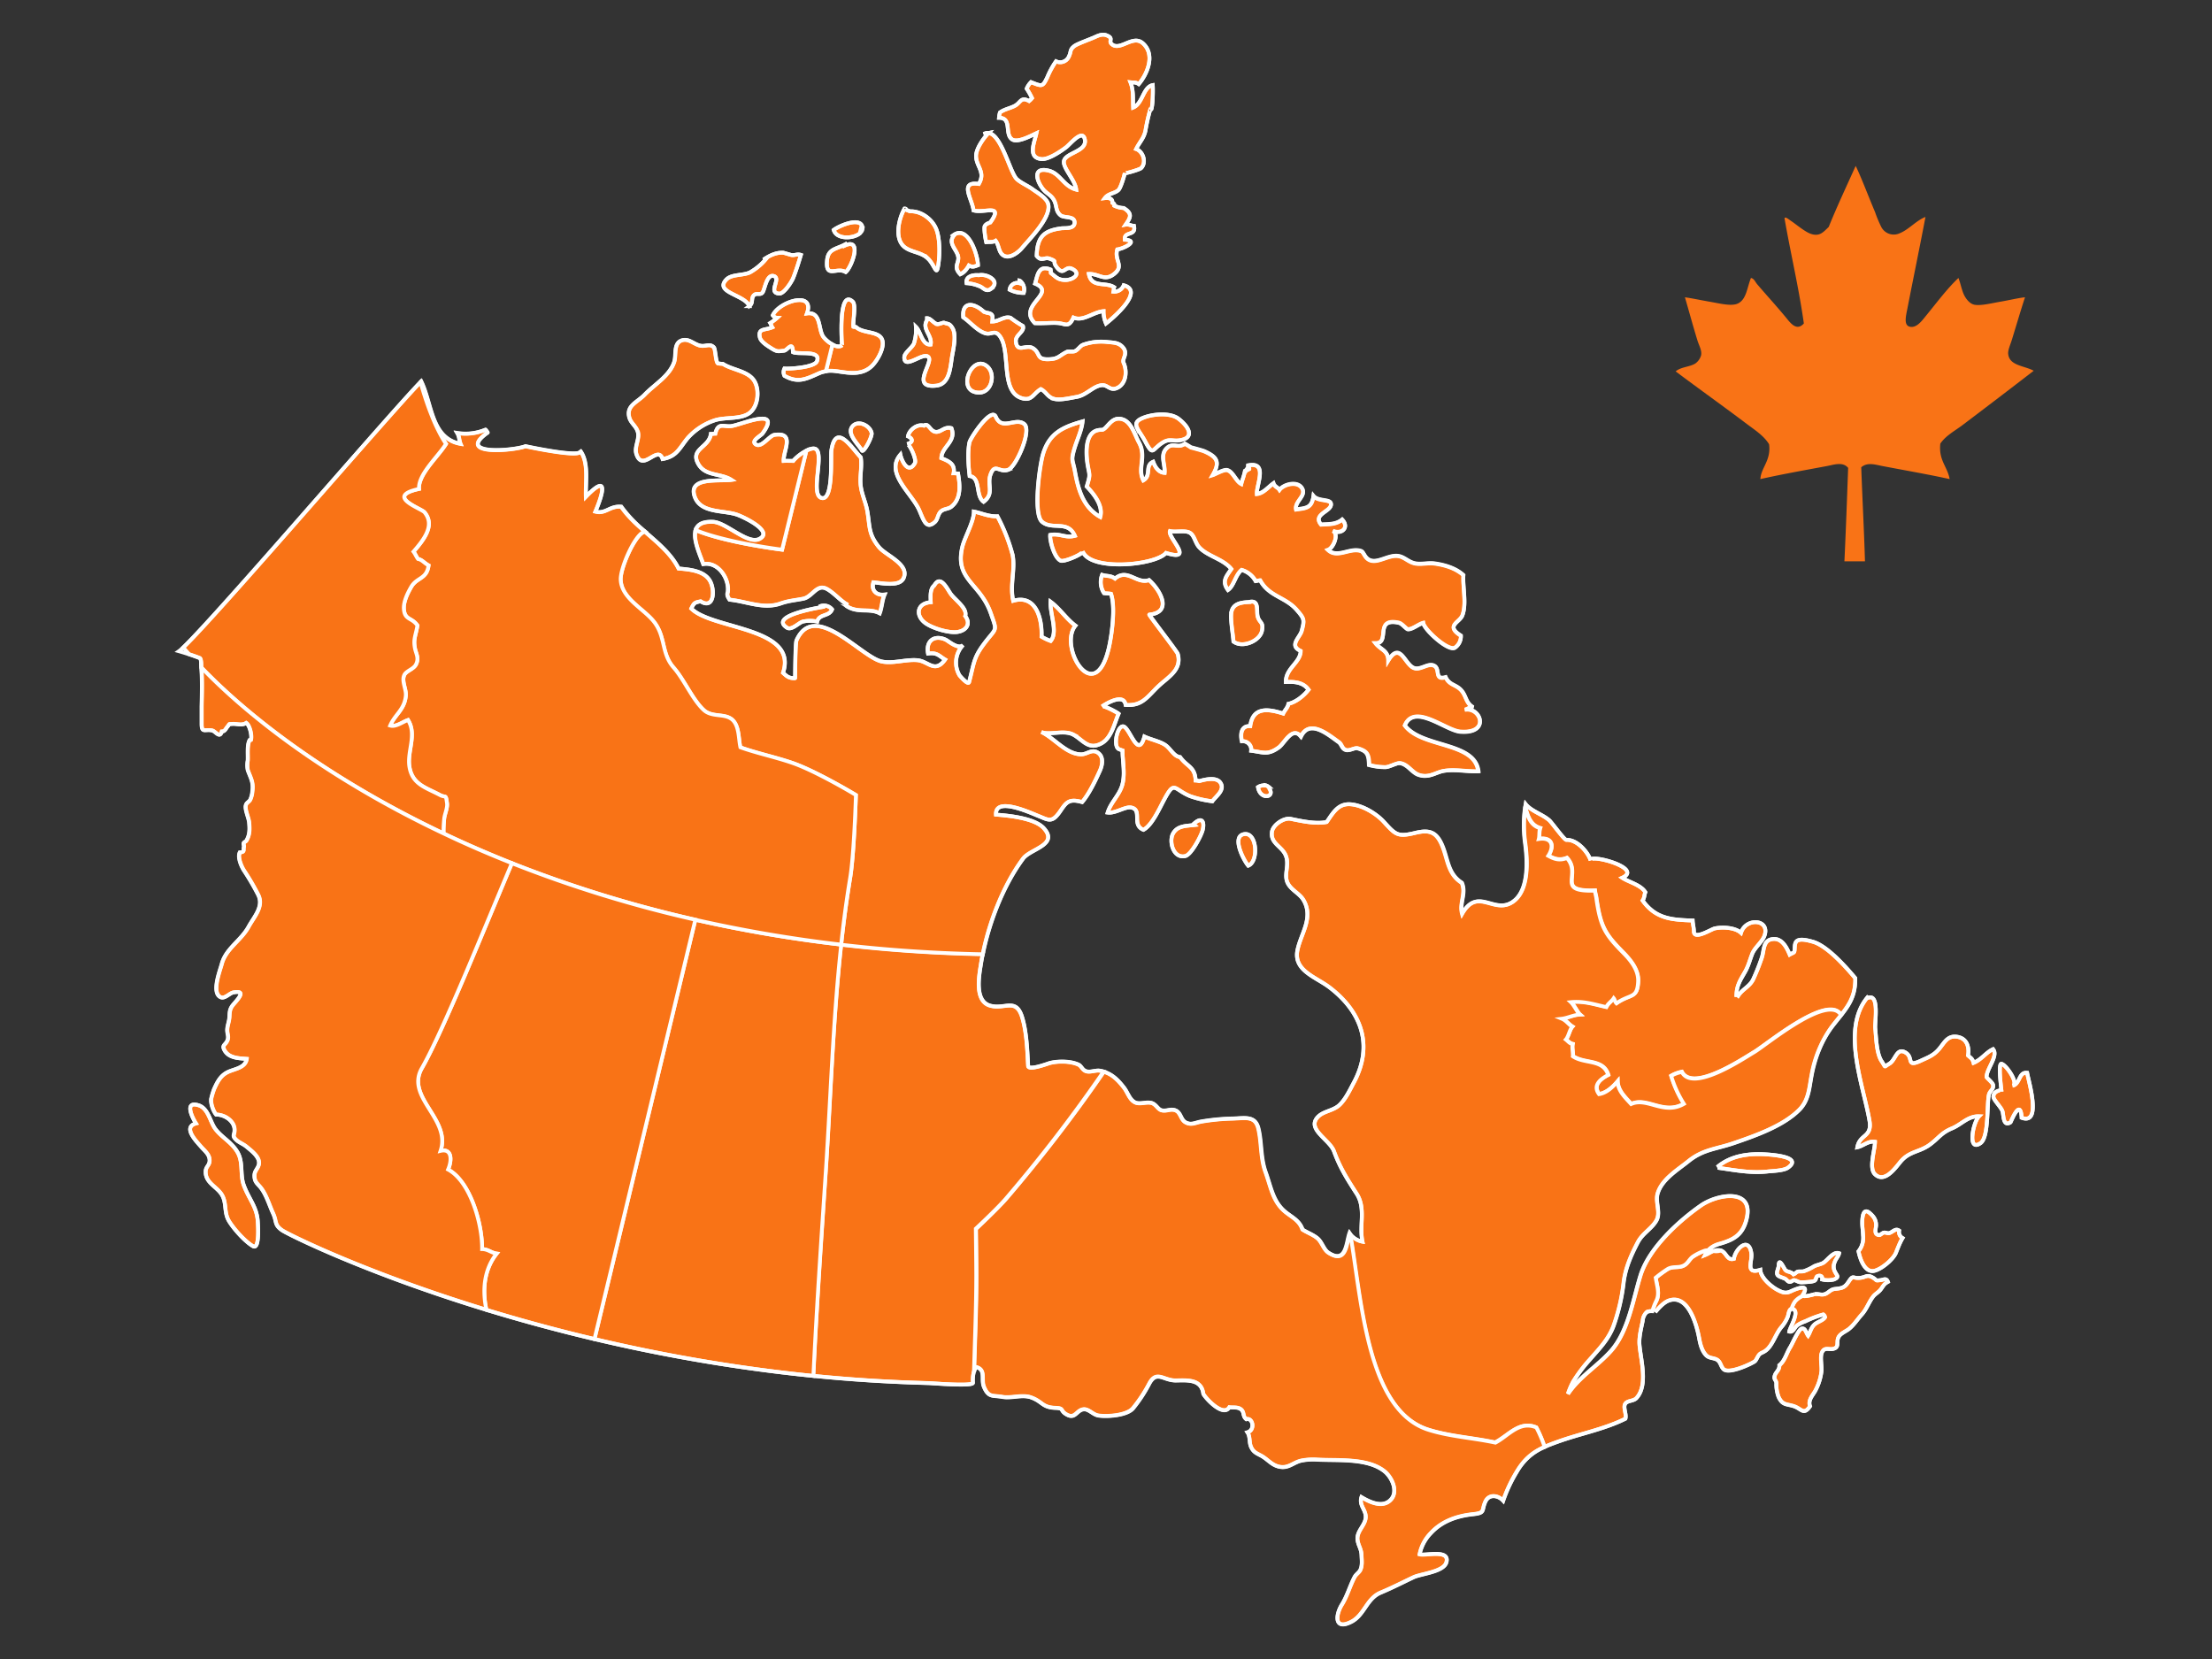
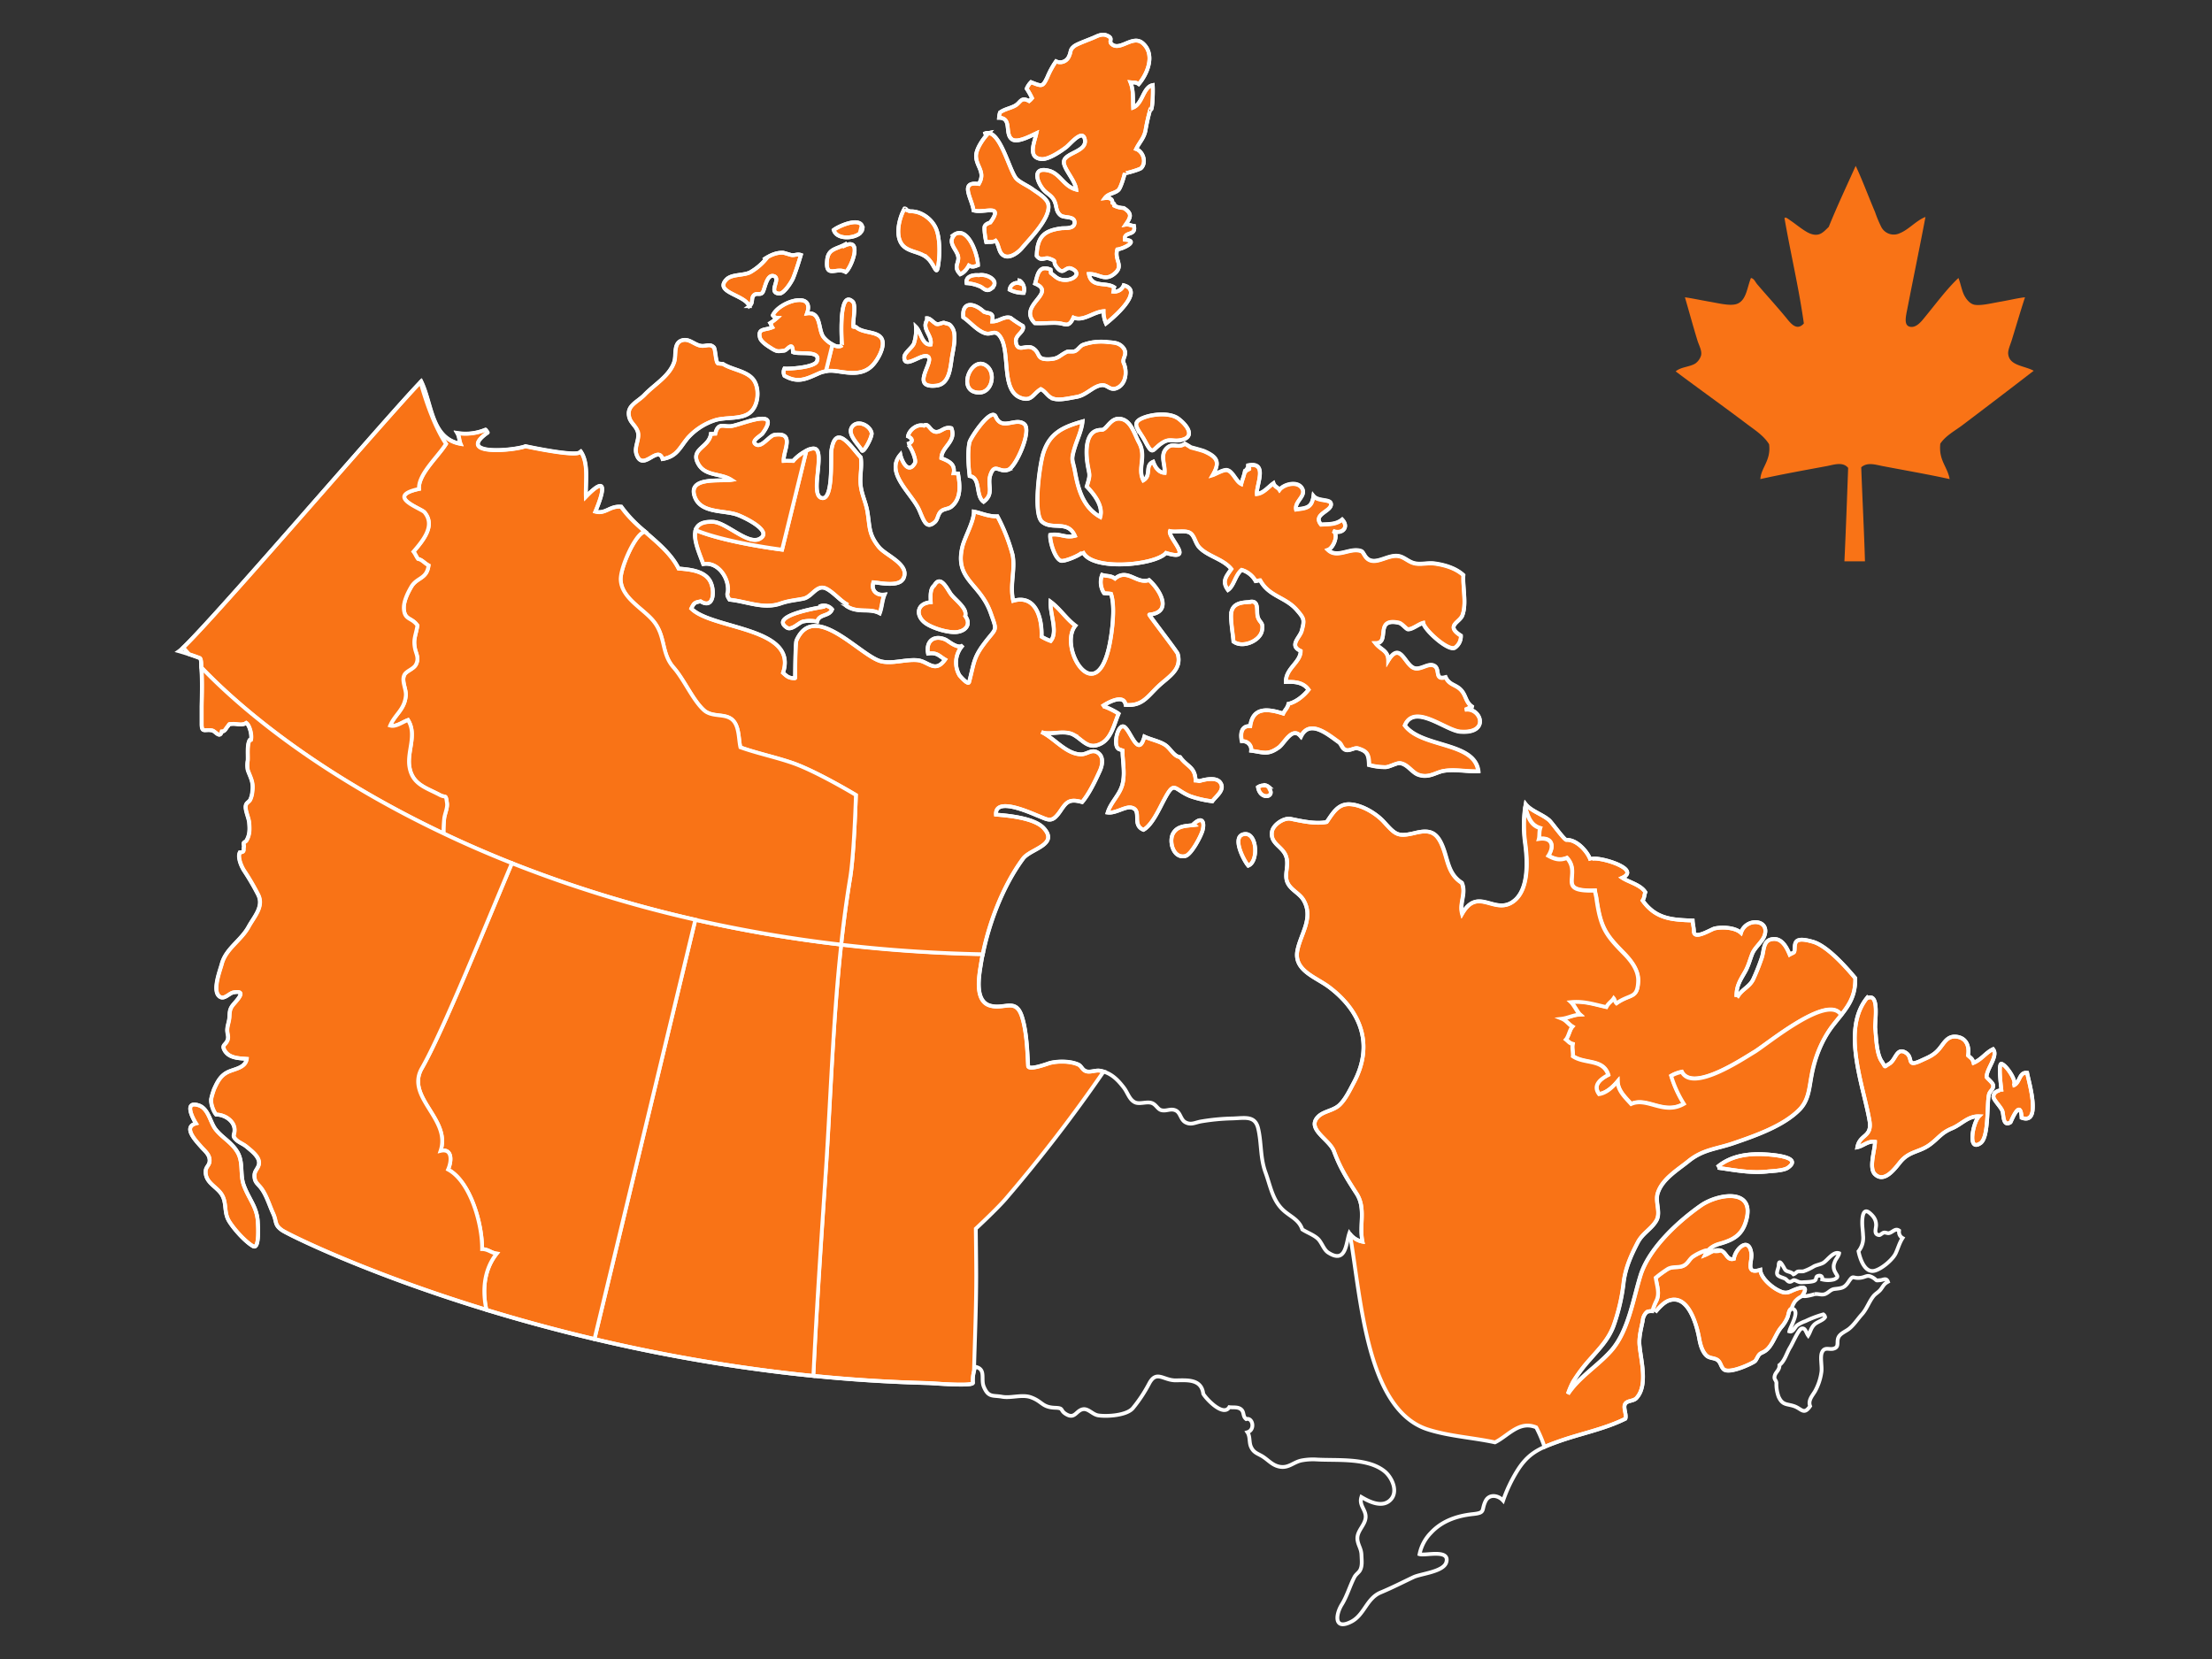
<svg xmlns="http://www.w3.org/2000/svg" viewBox="0 0 800 600">
  <rect x="0" y="0" width="800" height="600" fill="#333333" stroke="none" />
  <title>canada_dav_vector</title>
  <g id="Background" />
  <g id="Objects">
    <g id="Canada">
-       <path id="NS" d="M686.86,445.07c-1.41-1-2.37.62-3.67.91-.6.13-1.23-.3-1.86-.18s-1.28.95-1.72.9c-2.05-.23-1.11-2.28-1.1-3.6,0-1.88-.8-3.1-2.32-4.4-2.94-2.5-2.75,3.5-2.64,4.83.08,1.08.21,2.19.25,3.27a7.7,7.7,0,0,1-1.64,5.75c.52,2.67,2.24,7.92,5.75,7.06,2.62-.64,6.59-3.95,7.7-6.33a40.56,40.56,0,0,1,2.48-5.51A2.49,2.49,0,0,1,686.86,445.07ZM680,463c-1.88.18-1,.16-2.37-.75-2.4-1.56-2.63-.3-5-.08-2.77.26-2.29-1.29-4.15,1.53-1.49,2.24-2.57,2.19-5.07,2.5-1.41.18-2.23,1.48-3.5,1.87s-2.31-.24-3.68,0c.08,0-3.6,1.06-4.2.58a7.61,7.61,0,0,0-2.81,2,8.57,8.57,0,0,0-1.29,2.72,1.16,1.16,0,0,1,.77.22c2,1.27-1.36,6.53-1.6,8,1.35.42,1.9-1.39,2.77-2.16a12.8,12.8,0,0,1,3.07-1.54,37.51,37.51,0,0,1,6.44-2.44,1.49,1.49,0,0,1,.65,1c-.7,1.17-2.73,1.62-3.79,2.59-1.36,1.27-1.42,2.57-2.33,4.06-.76-1-1-2.93-2.38-2.53-1.14.31-3.39,5.62-4.12,6.77-1.3,2-1.93,4.94-3.9,6.45.11,1.78-1.3,2.4-1.69,3.83s.57,1.53.6,2.67a13.49,13.49,0,0,0,.79,4.93c1.51,3.3,3.19,2.47,5.92,3.53,2.49,1,3.27,3.09,5.47-.12-.79-2.05.81-3.76,1.75-5.32a19.62,19.62,0,0,0,2.34-6.93c.32-2-.55-5.41.18-7.13.92-2.16,2.53-1,4.1-1.38,2.44-.59,1-2.49,1.94-4.25.69-1.29,2.49-2,3.62-2.83,1.83-1.38,3.19-3.57,4.73-5.28,1.84-2,2.58-4.53,4.19-6.58.74-.94,2-1.56,2.74-2.57.93-1.21,1.11-1.93,2.57-2.72C682.19,462,681.13,462.91,680,463Z" fill="#f97316" stroke="#fff" stroke-width="1.37" />
      <path id="NL" d="M733.14,388c-3.07-.38-2.47,3.89-5.16,4.63,2.12-.82-2.3-7.44-4.09-7.89-1.4-.36,0,9.76,0,10-.06-.85-3.13-.07-2.92,2,.11,1.14,2.79,3.72,3.25,5.13s.14,5.77,2.92,4.05c.12-.08,3.61-9.12,4-1.65C738.57,407,733.64,391,733.14,388Zm-14.67,1.51c0-3.05,4.35-7.63,2.35-10.06-2.61,1.21-4.07,3.69-7.05,4.95-.41-1.56-.95-1.68-2-2.67.56-3.18-.51-6.18-3.85-6.75-3.69-.63-4.81,2.36-6.76,4.58s-3.93,2.88-6.31,4c-5.93,2.76-2.34-1.27-6-3.06-3-1.48-3.26,2.94-5.61,4.26-2.09,1.18-1.06,1.51-2.7-.91-1.89-2.78-2-8.65-2.32-11.9-.24-2.28,1.64-13-2.79-11l.35-.68c-10.27,11.47-1.82,32.3.35,45.1,1,6.06-3.54,4.73-4.4,9.56,2.17-.45,3.85-2.38,6.38-2,0,2.89-2.31,9.47-.05,11.71,3.51,3.47,7.49-2.35,9.34-4.56,3.17-3.76,6.71-3.36,10.39-6,3.37-2.44,4.17-4.35,8.18-6,3.42-1.41,5.77-4.51,9.76-4.36-2.21,2.21-4.3,13.08.55,9.7,3.05-2.13,2.27-13.82,3-17.39.3-1.59,1.85-2,1.55-3.68C720.61,391.47,718.47,389.83,718.47,389.51Zm-62.93-48.95c-1.37-.37-4.32-1.23-5.65-.29s-.49,3.65-1.19,4.2c-.16.12-1.27.63-1.47.75-1-2.41-2.64-5.77-5.76-5.63-4.1.19-3.35,4.14-4.4,7A77.56,77.56,0,0,1,634,354.3c-1.3,2.54-3.84,3.45-5.36,5.8a1,1,0,0,0-.64-.25c.11-3.54,1.41-5.4,3.06-8.3,1.29-2.23,1.73-4.24,2.64-6.58s3.64-4.3,4.45-6.6c2.07-6-6.77-6.62-8.51-1-2.15-2-6.87-2.21-9.56-1.58-1.23.28-7.4,4.23-7.47,1.12,0-1.36-.38-2.62-.45-4-7.49-.28-13.29-.54-18.1-7.24.72-1,.56-2,1-3-1.67-2.7-6-3.64-8.37-5.23,7.86-3.55-12.21-8.83-11.43-6.26-.89-2.94-4.88-7.63-8.78-7.44-.77,0-5.26-6.28-6.14-7.06-2.45-2.17-6.58-3.35-8.57-5.86-.06.3-.1.6-.14.9h0c.93,3.45,1.91,6.68,5.43,7.7-.39,1.05-.18,2.82-.47,3.91,4.69-.72,5.79,2.44,3.42,6.08,2.33,1.29,4.23,1.79,6.73.79,5.58,6.18-4.39,12.29,10.13,11.8.07.73.45,2.12.51,2.62,1.48,10.59,3.25,13.24,9.6,19.71,2.49,2.53,5.7,6.18,5.54,10.43-.25,6.55-2.86,4.49-7.83,8-.61-.58-.54-1.29-1-1.85-.69,1.09-2,1.83-2.69,3.21-4.21-.93-8.1-2.27-12.81-1.79,1.12,1.05,2.4,3.79,3.25,4.52-2.26.09-4.39,1.23-6.5,1.48,1.6.66,2.4,2.06,3.79,2.9-1,1.11-1.34,3.51-2.35,4.63,1.11.89,1.2,1.31,2.45,1.65-.3,1.42.19,3,.07,4.41,4.36,2.94,10.91.86,12.8,6.76-3.14,1.63-5.58,3.87-3.33,6.93,2.81-.38,5.21-2.84,6.72-4.62.09,3.39,2.66,5.74,4.89,8.2,5.86-2.61,11.78,4.16,19.09-.07a41.24,41.24,0,0,1-4.63-10.11,12.2,12.2,0,0,1,3.85-1.43c3.92,7.55,22.21-4.82,26.14-7.14,4.45-2.62,26.76-21.37,31.45-13.41,3.06-3.89,5.19-7.26,5.1-13.33C667.59,349.71,660.74,342,655.54,340.56Z" fill="#f97316" stroke="#fff" stroke-width="1.37" />
-       <path id="PE" d="M659.47,456.7c1.47-.9,3.59-4.24,5.67-3.44-.27,1.25-1.27,2.05-1.65,3.36a3.82,3.82,0,0,0,.27,3.54c.53,1.13,1.65,1.69-.51,2.6a8.69,8.69,0,0,1-4.21,0c.14-1-.5-1.56-1.49-1.31s-.51,1.26-1.24,1.72-3.33.53-4.28.6c-1.74.14-2-.63-3.19-.76-.4-.06-.94.72-1.72.59-.59-.11-1-.78-1.44-1.06-.71-.41-2.45-.73-2.86-1.49-.54-1,.58-2.51.48-3.69.21-2.56,2,1.61,2.42,2,.84.78,2,.48,2.92,1.55.65-.22,1.05-.89,1.58-1s1.45,0,2.08-.12a17.77,17.77,0,0,0,3.76-1.78C657.09,457.46,658.51,457.29,659.47,456.7Z" fill="#f97316" stroke="#fff" stroke-width="1.37" />
      <path id="NB" d="M647.69,467c2.09-1,7-2.92,4.34,1.25-.13.19-.11.31,0,.39a7.61,7.61,0,0,0-2.81,2,8.57,8.57,0,0,0-1.29,2.72c-1,.14-1.13,2.23-1.41,2.94a12.93,12.93,0,0,1-2.3,3.73c-2.1,2.45-3.21,6.88-5.89,8.63-1.34.88-1.82.58-2.67,2.14-.95,1.73-.76,1.49-2.4,2.36-1.93,1-8.32,3.78-10,2-.89-.93-1-2.35-2-3.16-1.27-1-3-.56-4.24-1.82-1.53-1.56-2.12-4-2.49-6-.79-4.42-3.77-16.17-10.9-13.82-1.84.62-3.81,2.77-5,4.24.21-.26-.34-.35-1-.37a20.24,20.24,0,0,1,1.45-3.77c1.28-2.69.18-5.36-.24-8.31a44.62,44.62,0,0,1,4.33-3.16c1.74-1,3.53-.41,5.21-1,2-.65,2.37-2.31,3.82-3.43a18.91,18.91,0,0,1,4.48-2.22,4.57,4.57,0,0,1,1.1-.11,8.28,8.28,0,0,0-1.11,1.66c1-.4,1.91-1,2.89-1.44h0a5.58,5.58,0,0,0,1.87.05,6.09,6.09,0,0,0,.93-.25c2.08.72,2.22,3.77,4.72,3,.59-3.8,5.51-8.18,6.32-1.92.38,2.93-2.34,7.59,3.23,5.92.21,2.94,4.07,6.18,6.48,7.39C644.82,467.51,645.93,467.83,647.69,467Z" fill="#f97316" stroke="#fff" stroke-width="1.37" />
      <path id="QC" d="M634.39,380.55c-3.93,2.32-22.22,14.69-26.14,7.14a12.2,12.2,0,0,0-3.85,1.43A41.24,41.24,0,0,0,609,399.23c-7.31,4.23-13.23-2.54-19.09.07-2.23-2.46-4.8-4.81-4.89-8.2-1.51,1.78-3.91,4.24-6.72,4.62-2.25-3.06.19-5.3,3.33-6.93-1.89-5.9-8.44-3.82-12.8-6.76.12-1.39-.37-3-.07-4.41-1.25-.34-1.34-.76-2.45-1.65,1-1.12,1.31-3.52,2.35-4.63-1.39-.84-2.19-2.24-3.79-2.9,2.11-.25,4.24-1.39,6.5-1.48-.85-.73-2.13-3.47-3.25-4.52,4.71-.48,8.6.86,12.81,1.79.66-1.38,2-2.12,2.69-3.21.47.56.4,1.27,1,1.85,5-3.55,7.58-1.49,7.83-8,.16-4.25-3-7.9-5.54-10.43-6.35-6.47-8.12-9.12-9.6-19.71-.06-.5-.44-1.89-.51-2.62-14.52.49-4.55-5.62-10.13-11.8-2.5,1-4.4.5-6.73-.79,2.37-3.64,1.27-6.8-3.42-6.08.29-1.09.08-2.86.47-3.91-3.52-1-4.5-4.25-5.43-7.7a47.39,47.39,0,0,0,0,13.35c.79,6,1.49,17-4.58,21.06-6.76,4.55-12.57-5.58-18.24,4.25-1.08-4,1.56-7.23-.11-11.17-5.09-3.24-5-8.36-7.06-13.39S517,300,511.94,301.2c-6.45,1.57-7.15.75-11.43-3.94-2.82-3.09-7.92-6.15-12.25-6.4s-6.14,3.11-8.44,6.43c-3.95.81-9.05-.33-13-1.13-2.52-.54-6.42,2.17-6.8,4.66-.6,4,3.11,5.07,4.71,8,1.84,3.41-.27,6.75.69,9.81s4.45,4.26,6,6.87c3.77,6.44-1,12.14-2.2,18.24-1.41,7.29,6.66,9.6,11.52,13.29,11.57,8.75,16.18,20.93,8.84,34.6-1.38,2.57-2.89,5.79-5,7.86-2.21,2.23-5.82,2.3-7.87,4.38-4.41,4.47,4.17,8.2,5.75,12.52,2.21,6,4.76,10,8.2,15.33s.84,11.4,2.1,17.34a7.37,7.37,0,0,1-4.58-2.9c4.12,23.68,6,63.76,28.27,70.84,7.75,2.46,16.28,2.93,24.23,4.65,4.78-2.37,8.76-8,14.92-5.42a47.41,47.41,0,0,1,3,7.07c1.34-.6,2.81-1.16,4.46-1.75,8.18-3,17-4.56,24.79-8.45.48-1.58-.88-4-.09-5.33s3-.92,4.1-2.13c4.25-4.67,1.55-13.69,1.08-19.25-.23-2.84.63-6,1.18-8.73a4.65,4.65,0,0,1,1.54-3.19,5.27,5.27,0,0,1,1.94-.29,20.24,20.24,0,0,1,1.45-3.77c1.28-2.69.18-5.36-.24-8.31a44.62,44.62,0,0,1,4.33-3.16c1.74-1,3.53-.41,5.21-1,2-.65,2.37-2.31,3.82-3.43a18.91,18.91,0,0,1,4.48-2.22,4.57,4.57,0,0,1,1.1-.11,8.59,8.59,0,0,1,4.39-2.44c4.91-1.44,7.94-3.19,9.39-8.47,3.24-11.83-10.4-9.5-16.39-5.32-8.24,5.75-18.82,15.5-21.87,25.32-2.72,8.79-4.44,20.29-10.68,27.29-4.9,5.5-11.47,9.38-15.56,15.53a28.92,28.92,0,0,1,1.93-4.48,55.58,55.58,0,0,1,5.94-7.89c3.46-3.95,6.69-7.17,8.59-12.13a69.8,69.8,0,0,0,3.72-16.11c.7-5.16,2.71-9.64,5.09-14.21,1.76-3.36,5-4.84,6.75-7.93,1.59-2.86-.49-6.59.41-9.71,1.52-5.18,7.27-8.56,11.22-11.76,5.25-4.24,10.13-4.33,16.28-6.45,7.73-2.67,17.95-6.18,23.8-12.13,3.4-3.46,3.51-7.86,4.39-12.4a42.44,42.44,0,0,1,7.35-17.59c1.18-1.55,2.3-2.9,3.33-4.2C661.15,359.18,638.84,377.93,634.39,380.55Zm4.37,36.94c-6-.38-12.29.32-17.21,4.2a1.73,1.73,0,0,1,.26.73c5.79.83,11.5,1.92,17.35,1.28,1.91-.21,5.91-.29,7.45-1.37C652.27,418.34,640.59,417.62,638.76,417.49Z" fill="#f97316" stroke="#fff" stroke-width="1.37" />
-       <path id="ON" d="M555.65,516.26a47.41,47.41,0,0,1,3,7.07,20.5,20.5,0,0,0-10.07,9,53.17,53.17,0,0,0-4.91,10.47c-1.82-2-5.06-2.47-6.36.17-1.63,3.35.14,4.21-4.51,4.71-5.71.6-11.19,2.42-15.21,6.74a15.27,15.27,0,0,0-4.14,7.75c2,.65,10.92-1.93,9.71,2.82-.91,3.58-9.14,4.18-11.9,5.48-4.05,1.92-7.74,3.83-11.9,5.57-5.07,2.1-5.87,8.1-10.58,10.53-6.24,3.21-5.79-2.38-3.48-6.14,2-3.2,2.92-6.8,4.61-10,.52-1,1.56-1.63,2-2.41.86-1.55.6-3.57.52-5.62s-1.07-3.25-1.41-5.18c-.6-3.45,3-5.54,2.93-8.71-.06-2.57-2.47-4.1-1.54-7,3,1.83,7.83,4.1,10.73.79,2.57-2.94.35-7.86-2.29-10.05-6.07-5-17-3.9-24.45-4.31a22.06,22.06,0,0,0-5.62.33c-2.88.59-4.51,2.75-7.64,2.31s-4.53-2.75-7.07-4.1c-1.63-.86-2.77-1.26-3.6-3.17-.75-1.7-.23-3.67-1.3-5.24,2.94-.86,1.94-5.46-.42-4.76-1.29-1-.69-2.39-1.71-3.39-1.19-1.15-2.94-.73-4.42-.92-2.13,3.59-8.29-2.88-9.39-4.82-.67-5.47-5.84-4.91-10-4.86-4.41,0-6.86-3.7-9.49,1a52.63,52.63,0,0,1-5.94,9.09c-2.26,2.56-9.15,3.05-12.42,2.6-2.13-.3-3.65-2.65-5.69-2.23-2.37.48-2.84,3.56-5.85,1.85-2.61-1.48-.75-2.29-4.05-2.4-4.81-.16-4.61-2.21-8.7-3.74-3.27-1.24-7.16.39-10.58-.25s-4.93.4-6.59-3.61c-1.17-2.79.91-6.34-3-7.21a12.32,12.32,0,0,0-.59,1.71c.32-11.58.84-23.15.82-34.74,0-4.79-.16-16.92-.16-16.92s7.9-7.41,11-11a545.16,545.16,0,0,0,35.24-45.84c3.11.92,5.27,3.1,7.29,5.69,1.45,1.87,2,4.33,4,5.39,1.72.9,4.32-.34,6.18.28,1.54.54,2.12,2.21,3.4,2.59,1.93.56,3.48-.85,5.42.19,1.63.87,1.65,3.25,3.32,4.17,2,1.13,3.52.14,5.62-.25a76.27,76.27,0,0,1,11.49-1.1c4.46-.14,8.11-1.11,9.24,3.58,1.25,5.17.7,10.53,2.63,15.86,1.84,5.09,2.57,10.42,6.86,14.1,2.53,2.14,5.35,3.2,6.47,6.61,1.75,1.12,3.94,1.86,5.5,3.22s2.17,4,3.84,5.12c6.58,4.32,6.46-3.43,7.7-7a1.39,1.39,0,0,0,.15.19c4.12,23.68,6,63.76,28.27,70.84,7.75,2.46,16.28,2.93,24.23,4.65C545.51,519.31,549.49,513.68,555.65,516.26Z" fill="#f97316" stroke="#fff" stroke-width="1.37" />
      <path id="MB" d="M397.7,387.2a10.6,10.6,0,0,1,1.45.33,545.16,545.16,0,0,1-35.24,45.84c-3.05,3.61-11,11-11,11s.16,12.13.16,16.92c0,11.59-.5,23.16-.82,34.74v0a12.28,12.28,0,0,0-.35,4.05c.11,1.42-15,.14-16.08.12-14.29-.36-28.23-1.27-41.7-2.61,1.17-24.46,2.82-48.85,4.45-73.27,1.82-27.27,2.66-55.32,5.62-82.74,16.34,1.9,33.43,3.11,51.26,3.45-.27,1.28-.5,2.54-.69,3.79-.7,4.4-2.26,13.17,3.25,14.82,5.35,1.6,9.49-3.1,11.72,4.36,1.6,5.31,1.85,11.93,2.12,17.45.08,1.84,7.07-.8,7.74-1,3-.8,7.59-.78,10.43.53,1.19.55,1.3,1.9,2.81,2.41S396.21,387,397.7,387.2Z" fill="#f97316" stroke="#fff" stroke-width="1.37" />
      <path id="SK" d="M304.24,341.62c-3,27.42-3.8,55.47-5.62,82.74-1.63,24.42-3.28,48.81-4.45,73.27A608.81,608.81,0,0,1,215,484.29l36.47-151.66A498.33,498.33,0,0,0,304.24,341.62Z" fill="#f97316" stroke="#fff" stroke-width="1.37" />
      <g id="NV">
        <path d="M508.06,262.42c3.47-8.16,14.77,1.85,20.07,2.27,11,.86,7.4-9.11,1.59-7.93,1-.21,1.6-1,3.09-.86-2.8-1.6-2.43-4.09-4.35-6.21s-4.29-1.79-5.62-4.69c-4.33,1.19-1.72-3.08-4.28-4.23-2.16-1-4.91,1.84-7.26.86-3.35-1.38-4.92-9.73-9.23-2.68,0-3.67-2.72-3.83-4.61-6.26,5.53.06-.63-9.32,8.4-7.4,1.24.26,2.69,2.33,3.37,2.36,1.59.06,3.85-1.89,5.49-2.3.38,2.5,9.3,10.6,11.54,8.91a5,5,0,0,0,2.08-4.3c-5.74-3.64-.45-4.72.55-7.35,1.58-4.15.06-10.12.37-14.53-2.66-2.44-6.49-3.67-10.42-4.21-2.25-.32-4.78.36-6.87,0-2.39-.37-3.88-2.22-6-2.66-3.35-.69-7,2.26-9.93,1.64-2.5-.53-2.69-3.09-3.76-3.47-4-1.45-8.62,2.8-12-.42,1.94-.66,4.12-5.83,1.72-6.9,3.19,1.43,6.13-1.21,3.39-4.08-2.27,1.88-5.06,1.62-7.63,1.8-3.24-3.86,4.13-4.76,3.59-7.57-.33-1.74-4.65-.7-6.33-2.77-.58,4.41-2.66,4.39-6.3,4.88-.55-2.91,3.62-4.77,2.3-7.43-1.54-3.09-6.72-1.75-8.28.34-.66-1-1.69-1-2.18-2.38-1.95,1.41-3.58,3.61-6,3.87-.25-3.31,4.17-11.79-3.2-10.34-.06.64.45.77.43,1.3a8.3,8.3,0,0,1-1.57.74c-.26,1.56-.93,3.07-1.31,4.67-2-1-3-4.51-5.13-5-1.24-.28-4.35,1.53-5.2,1.79,2.67-4.62,1.78-6.48-3.07-8.61-.67-.3-4.76-1.38-4.82-1.38-.57-.41-1.53-1-2.18-1.34-2.78,1.87-4.37-.89-6.79,1.75-2.25,2.45-.3,5.77-.57,8.71-2.12-.1-3.39-2-4.13-4-3.16,1.34-.52,4.94-3.57,6.72-2.24-4.45,1.28-8.55-1.59-13.73-1.41-2.57-2.62-7.1-5.63-8.25-4.46-1.71-5.83,3.76-7.9,3.72-6.28-.18-5.67,8.71-5,12.69s1.05,3.23-.34,7.8c2.73,2.84,6,7,4.88,11-6.29-3.53-8-10.19-9.14-16.4-.82-4.5-1.54-3.79-.15-8.48.95-3.14,2.57-6.38,2.89-9.67-7.06,2-11.83,4.15-14.17,11.42-1.37,4.2-3.76,21.94-.52,24.84,3.6,3.21,9.36-.73,11.9,5.11-3.39.94-5.59-1-8.9-.31-.22,2.1,1.54,8.43,3.84,9.34,1.24.47,8.24-2.47,7.88-3.42,2.74,7.33,26.35,5.1,30.15.6,10.66,3.31.55-5.58,1.45-7.91,2,.48,5.52-.39,7.2.62s1.9,3.67,3.38,5.25c3,3.26,8.66,4.2,11.6,7.85-1.82,2.68-3.54,4.42-1.21,7.59,2.21-1.54,2.59-5.28,4.93-7.28a8.56,8.56,0,0,1,5.08,4.07c.4-.06,1.29-.3,1.63-.3,3.19,5.89,9.15,6,13.24,10.73,2.76,3.17,2.84,3.6,1.78,7.56-.65,2.41-4.72,5.3-.37,7.25,0,4.19-5.5,6.33-5.34,11.24,3.16-.15,6.25.07,8.2,2.79-1.76,2.23-4.49,4.46-7.28,5.1-.25,1.4-1.35,2.31-1.9,3.52-5.68-1.81-11-2.4-11.92,4.55-3.22-.23-3.67,2.76-3.05,5.47a3.08,3.08,0,0,1,3.39,3.43c4.43.56,5.93,1.71,9.95-1.2,2.09-1.52,4.9-7.81,8-3.94,3.21-6.63,10.24-.34,13.7,2.06,1.07.76,1.07,2.3,2.49,2.81s3.24-1,4.47-.55c3.19,1,3.89,1.9,4,6a22.94,22.94,0,0,0,6,.79c1.47-.1,4-1.62,5.21-1.45,2.76.39,4.29,3.38,6.63,4.2,3.83,1.35,6.25-.95,9.3-1.43,4.09-.62,8.17.33,12.36.17C533.43,268.23,514.14,270.61,508.06,262.42Zm-49.19,22.29.49.33a3.33,3.33,0,0,0-.64-.51,2.43,2.43,0,0,0-1.07-.52v.08a3.81,3.81,0,0,0-2.7.58c.72,4.73,6.22,3.8,4.15.61A1.32,1.32,0,0,0,458.87,284.71Zm-2.49-56.53c.69-3.36-.93-2.78-1.56-5.27-.49-2,.67-6.07-3-5.22h.69c-3,.15-6.21.23-7.11,3.35-.65,2.29.51,8.3.67,11C449.37,234.55,455.64,231.79,456.38,228.18Zm-6.22,73.46c-5.06.52-.42,9.49,1.26,11.44C455.22,311.69,454.71,301.17,450.16,301.64ZM433.71,282.5a4.93,4.93,0,0,0-1.3-.22c-.21-5.06-3.05-4.89-5.61-8.47-2.28-.24-3.44-3.12-5.44-4.43s-5.26-1.95-7.47-3c-2.36,8.72-5.38-3.85-7.82-3.7-2.14.13-3.55,7.44-1.34,8.28l1.25.45c0,4.14,1.06,8.56-.15,12.65-1.07,3.58-4.15,6.21-5.23,9.8,2.75.4,6.33-2.23,8.47-1.83,4.31.83,0,6.28,4.48,8.08,3.12-1.69,5.79-7.74,7.46-10.84,3.88-7.25,3.31-3.87,9.45-1.33a38.18,38.18,0,0,0,8,1.85c1.43-1.94,4.79-4.15,2.88-6.81C439.8,280.92,435.71,281.91,433.71,282.5Zm-2,15.53.34.34c-3,.36-6.23.19-7.82,3.15s.19,9.1,4.46,8.09c2.19-.52,5.72-7.25,6.28-9.36C435.69,297.36,434.85,295.06,431.67,298ZM411.21,154.68c.57,1.3,1.85,2.9,3,5,3,5.66,2.36,2.75,6.55.27,2.25-1.31,3.41-.32,5.81-.67,5.81-.83,3.36-5-.33-7.82-3-2.24-8.77-1.71-12-.61S410.52,153.06,411.21,154.68Zm-23,111c3.55,1.89,5.41,5.74,10.19,3.14,3.64-2,4.65-7.21,6.18-10.72-.58-.52-5.37-3.08-6-2.63,1.89-1.3,7.93-4.76,8.53-.56,6,.52,7.89-3,11.78-6.67,3.55-3.41,8.73-5.94,7.08-11.8-.25-.87-10.56-14.15-10.28-14.17,8.63-.88,3.87-9-.09-12.5-4.52,1.58-7.78-4.4-12.3-.55-1.66-1.2-3-.79-4.69-1.34a7.31,7.31,0,0,0,.71,6.62c.83.12,1.67.08,2.5.23,1.68,4.67.33,15-.85,19.9-5.18,21.35-18.23-.86-12-8.38-3.4-2.55-5.5-6.05-9-8.65-.24,4.59,2.77,10.93.05,14.19a19.49,19.49,0,0,1-3.3-1.56c.25-6.42-1.95-15.37-10.25-12.95-1.3-5.71.79-11.19-.21-16.56a65.83,65.83,0,0,0-5.51-14c-3.33.13-5.91-1.24-8.5-1.69,0,3.63-3.35,9.31-4.17,12.7-2.89,12,6.41,13,10.28,24.07,2.52,7.15,2.09,4.8-2.84,11.58-3.51,4.79-3.34,7.09-5,13.29-.35,1.29-3.44-2.32-3.52-2.49a9.21,9.21,0,0,1,1.33-10.89c-1.68,1.73-5.32-1.49-6.26-1.93-3.89-1.81-7.31.16-6.4,5,3.32-.47,3.92.86,6.16,2.17-3.7,5.13-6,.6-10,.23-4.2-.38-9,1.38-13.07.43-7.46-1.75-24.19-22.13-30.67-7.61-.47,1-.48,13.69-.52,13.69-2.15,0-2.77-.48-4.35-1.94,5.56-16.59-25.63-15.62-33.18-23.25,1-2.14,1.33-2.2,3.38-2.61,4.95,3.17,5.33-4.47,3.19-7.72-2.29-3.45-7.46-3.82-11.16-4.15-2.67-5.32-7.55-9.28-12.24-13.39a5.05,5.05,0,0,0-1.08.61c-3.28,2.33-7.85,13-7.67,16.93.3,6.52,7.74,10.16,11.63,14.68,4.8,5.57,2.86,11.72,7.46,17,3.87,4.41,6.82,11.56,10.92,15.39,3,2.8,7.57,1.09,10.34,3.51,2.57,2.24,2.23,6.92,2.94,10,5.66,2.05,12.34,3.46,18.39,5.47,8.7,2.88,23.41,11.75,23.41,11.75s-.61,21.21-2.1,30.12c-1.31,7.93-2.37,15.95-3.24,24,16.34,1.9,33.43,3.11,51.26,3.45,2.41-11.91,7.54-25.08,14.57-34.58,2.64-3.57,13-4.94,7.49-11-3.29-3.66-12.7-4.56-17.28-4.91-.39-6.62,12.36-.69,15.3.47,3.7,1.47,4.93,2.68,7.92-1.69,2.21-3.25,3.14-4.66,7.93-3.31,2.54-3,4.83-7.81,6.45-11.41.89-2,1.4-4.88-.63-6.37-2.24-1.64-4,.55-6.21.51-5.43-.08-9.69-5.94-14.35-8.08C379.54,266,384.82,263.84,388.25,265.67ZM366,50.39c1.93,1.36,6.53-1.13,8.84-2.21-.75,3.43-3.3,8.86,1.82,9.35,2.53.23,6.93-2.77,8.83-4.2,1.57-1.17,6.13-7,6.88-2.77s-6.83,4.63-7.56,7.6c-.62,2.41,4.11,7,4.41,10.41-4.54-1.18-5.74-5.81-9.94-6.85-5.93-1.49-4.5,3.7-1.95,6.82,1.23,1.49,2.84,2,3.84,3.83,1.16,2.08.48,4,2.47,5.54,1.28,1,4.95.11,5,2.53s-3.32,2-4.7,2.12c-6.33.82-8.84,3-9,10,1.76,2.22,2.83.28,4.69,1,3.09,1.16.71.67,2.55,3.08,2.56,3.33,3-.54,5.39.5,3.89,1.73.52,4.26-2.49,4.13-2.47-.11-3.07-1-5-2.51-.05-.43,0-.85-.1-1.26-4.37-1.82-4.71,1.93-5.61,5.07,8.16,3.43-6.58,7.84-.1,14.3,2.83.14,6.32-.21,8.45,0,2.6.21,3.79,1.84,5.51-2,3.59,1.51,7.07-2,10.89-2.31A10.89,10.89,0,0,0,400,117c2.34-1.83,14.15-11.73,6.41-13.83a3.62,3.62,0,0,1-3.7,2.29c.12-.52.07-1.06.24-1.57-3.07-2.05-8.17.37-9.16-4.8,3.63-.19,5.65,2.83,9.18,0,3.72-3-.06-4.87,1.11-8.85,2.27-.26,8.09-3.19,2.73-3.53-.42-3.24,4.21-1.09,3.31-5-.93,0-1.9-.65-3-.45,1.68-2.46,2.68-3.92-.73-6a8.21,8.21,0,0,1-3.36-.89c0-1-.16-.57-.7-1,.11-1.45-1-1.9-2.75-1.7,1.3-1.79,3.67-1.64,5-3,.73-.78,2-4.78,2.21-6.06,0,.31,5.39-1.29,5.91-1.78,2.05-2,.82-6-1.78-6.92,1.26-2.6,2.75-3.79,3.36-6.6A69.6,69.6,0,0,1,416,39.62s.37,0,.28.16c.7-1.06.76-7.56.63-9-3.5.66-3.61,6.73-7.07,8.11-.15-3.23.19-6.22-1-9.13,1.09.12,1.9-.11,3,.65,3.14-3.66,6.13-10.73,1.44-14.81-3.56-3.07-8,2.75-11,.52-1.74-1.31.79-2.18-2-3.32-1.6-.66-3.1.06-4.5.7-1.57.72-6.19,2.34-7.24,3.17-1.78,1.41-1,1.85-2,3.88a3.45,3.45,0,0,1-4.61,1.62A29.49,29.49,0,0,0,378.75,28c-1.68,3.45-1.84,3.3-5.87,1.7a7.37,7.37,0,0,0-1.57,2.37,27,27,0,0,1,1.93,3.41,6.19,6.19,0,0,1-1.05,1.06c-3-1.63-3,.49-5,1.64-1.69,1-3.81,1.23-5.54,2.49a9,9,0,0,0-.35,1.94C366.14,42.6,363.2,48.4,366,50.39Zm15.25,93.88c2.26.55,5.81-.34,8.08-.72,3.6-.62,6-3.94,9.14-4.26,2.2-.22,3,2.31,5.74.93,3.12-1.58,3.5-6.05,2.16-9-.72-1.57,1.9-3.31-.39-5.76-1.51-1.63-3.33-1.54-5.34-1.76a19.45,19.45,0,0,0-9,1c-1.15.52-1.86,1.94-3,2.34-.67.22-2.42,0-2.74.18-2.87,1.39-3,2.54-6.4,2.69-5,.23-3-2.19-5.95-4-2.47-1.53-5.6,1.88-6.14-2.27-.32-2.58,3.22-3.54,2.55-5.73a43,43,0,0,1-4.52-3c-2.4-.63-4,1.32-6.55,1.35.24-2.17.22-2.83-2.05-3.17l-1-.34c-3.6-3.33-8-3.93-7.47,2,2.43,1.64,5.17,5,8.07,5.8,2.17.59,3.28-1.38,5.06.88,4.17,5.28.23,19.67,7.6,22.42,4.06,1.52,4.46-1.45,7.33-3.13C378.38,141.69,378.87,143.68,381.28,144.27Zm-23-64c-.3.43-1.51.41-2.12,1.51-.37.72.28,4.85.54,5.79,1.24-.15,2.34.12,3.4-.51,1.4,1.79,1,4.67,3.33,5.55,2.1.81,5-1.44,6.19-2.88,2.76-3.32,10.46-10.87,9.55-15.74-.44-2.34-4-4.31-5.69-5.55s-4.15-2.26-5.67-3.63c-2.77-2.5-6.2-19.48-12-16.36l1.71-.35C355.68,50,353,53.74,353,56.45c.08,3.89,3.54,5.76,1,10.08-7.25-1.09-2.42,5.39-1.92,9.57C356,77.24,363,73.53,358.29,80.29Zm6.44,89.58c2.77-1.08,8.63-14.28,5.69-16.55-3.2-2.46-8,2.6-10.25-2.58-1.63-3.69-9.18,7.6-9.53,9.27-.74,3.41-.36,8.77.06,12.16,4.12.57,2,7.18,5.05,9.32,4-3,1.19-6.05,2.48-9.76C359.8,167.18,361.4,171.17,364.73,169.87Zm4-68.41v1a2.78,2.78,0,0,0-3.58,2.35,10.91,10.91,0,0,0,5.07,1.17A4,4,0,0,0,368.77,101.46Zm-10.49,3.1c4-2.71-1.2-5.66-4.24-5-2.26-.23-4.89.49-4.42,2.89a13.94,13.94,0,0,1,4.64,1.09C355.52,103.89,356.54,105.74,358.28,104.56ZM354,142c4.63.12,6.29-6.73,3-9.52C351.47,127.82,345.6,141.8,354,142Zm-7.47-49.34c.49,2.67-1.95,3.71.77,6.55,1.45-.54,2.31-1.88,3.13-3.17,1.34.74,2,.37,3.28-.11,0-3.5-3.59-14.73-8.83-10.88l.18.09C342.65,87.94,346,90.21,346.49,92.66ZM343.8,214.72c-1.3-1.86-3.68-7-5.9-3-1.62,1.23-1.36,4.13-1.28,6.07-5.29.43-5.54,5.07-1.78,7.68,2.56,1.77,8.51,3.63,11.64,3.05s4.68-3,2.61-5.73C350,220,345.36,216.94,343.8,214.72Zm-5.64-26c1-.87,1-2.77,2.12-3.78s2.71-.82,3.79-1.69c3.64-2.92,3.13-7.83,2.42-12-.5,0-1.09-.12-1.6-.11.66-3.43-1.86-4.4-4.44-5.47.07-4.14,5.56-5.95,3.65-10.83-2.61-.72-3.71,1.53-5.7,1.33-2.16-.22-2.59-3.48-4.27-2.24-2.41-.74-5.35,1.55-5.73,3.85,2,1,1.78,2.2-.31,2.82.78-.23,3.52,5.56,2.79,6.88-2.32,4.09-4.69-.5-5.24-3.07-5.73,6.66,4.18,14,6.85,20.16C334.12,188.3,335,191.64,338.16,188.75Zm.7-71.53c-1.21-.26-2.27-2.12-3.59-2.09v.68c-2.06,3.2,2,5.56,1.31,8.84-3.06.31-3.54-4.65-5.33-6.39a15.93,15.93,0,0,1-.72,6c-.61,1.49-3.41,3.37-3.48,4.87-.25,5.11,7.35-2.45,8.87.25,1.3,2.28-6.6,11.13,2.65,10.14,5.12-.53,5.11-7.12,5.83-11,.47-2.56,1.52-7.4.11-9.76-1.08-1.82-1.48-1.44-3.05-2C341,116.58,339.61,117.37,338.86,117.22Zm-3.43-23.85c2.88,2.7,3.25,7.35,4,1.94.49-3.55.54-9.49-1-12.84s-5.42-6.2-9.31-6l-1.71-.68c.29.12.45-.36-.27-.31-1.86,3.22-3.37,9.25-1.14,12.64C328.09,91.32,332.6,90.75,335.43,93.37ZM263.16,214.12c-.36,1-.06,1.67.64,2.74,6.31.63,12.27,3.54,18.45,1.38,3.05-1.07,5.33-1.15,8.26-1.75,2.75-.58,4.33-4.08,6.9-4s6.28,4.69,8.76,5.95c0,0-.07.65-.14.65,4.17,2.81,8.29.65,12.06,2.66.85-2.2.86-4.66,1.75-6.74-3,.4-4.91-1.67-4-4.44,2.7.24,9.45,1.81,10.92-1.44,2.31-5.06-6.42-8.22-8.91-11.28-3.86-4.77-3.22-7.36-4.19-13-.61-3.53-2.31-6.54-2.47-10.2-.15-3.09.56-6.13.11-9.23-3.17-3.27-9-12.87-10.63-2.6-.33,2.09.84,18.72-3.66,17.24-4.12-1.34,1.3-16.26-2.15-17.73-.75-.33-2,0-3.23.67-5.15,21-8.79,35.8-8.79,35.8s-20.2-2.48-31.3-7.08c-1,3.25,1.39,8.5,2.75,12.26C259.79,203,263.83,209.38,263.16,214.12Zm42.23-79.45c3.63.47,7.08.4,9.87-2.23,2-1.87,5.28-7.42,3.49-10.14-1.69-2.55-6.77-1.73-9.18-4-.3-.14-.6,0-.92-.11-.3-1.86,1-7.87-.24-9.08-5.46-5.06-3.91,15.81-3.9,15.8-.9.69-2.2.41-3.44-.28q-1.2,4.89-2.38,9.67C300.8,133.86,302.47,134.3,305.39,134.67Zm2.77,19.69c-1.87,2.59,2.38,6.44,3.57,8.58.56,1,3.8-4.93,3.5-6.35C314.67,153.86,310.14,151.64,308.16,154.36ZM284.59,227c1.71,1.11,4.26-1.8,5.81-2.21a12.59,12.59,0,0,1,5.15,0c.74-2.84,4.38-1.77,5.38-4.41a3.82,3.82,0,0,0-4.64-1h2C297.54,219.51,277.71,222.52,284.59,227Z" fill="#f97316" />
        <path d="M508.06,262.42c3.47-8.16,14.77,1.85,20.07,2.27,11,.86,7.4-9.11,1.59-7.93,1-.21,1.6-1,3.09-.86-2.8-1.6-2.43-4.09-4.35-6.21s-4.29-1.79-5.62-4.69c-4.33,1.19-1.72-3.08-4.28-4.23-2.16-1-4.91,1.84-7.26.86-3.35-1.38-4.92-9.73-9.23-2.68,0-3.67-2.72-3.83-4.61-6.26,5.53.06-.63-9.32,8.4-7.4,1.24.26,2.69,2.33,3.37,2.36,1.59.06,3.85-1.89,5.49-2.3.38,2.5,9.3,10.6,11.54,8.91a5,5,0,0,0,2.08-4.3c-5.74-3.64-.45-4.72.55-7.35,1.58-4.15.06-10.12.37-14.53-2.66-2.44-6.49-3.67-10.42-4.21-2.25-.32-4.78.36-6.87,0-2.39-.37-3.88-2.22-6-2.66-3.35-.69-7,2.26-9.93,1.64-2.5-.53-2.69-3.09-3.76-3.47-4-1.45-8.62,2.8-12-.42,1.94-.66,4.12-5.83,1.72-6.9,3.19,1.43,6.13-1.21,3.39-4.08-2.27,1.88-5.06,1.62-7.63,1.8-3.24-3.86,4.13-4.76,3.59-7.57-.33-1.74-4.65-.7-6.33-2.77-.58,4.41-2.66,4.39-6.3,4.88-.55-2.91,3.62-4.77,2.3-7.43-1.54-3.09-6.72-1.75-8.28.34-.66-1-1.69-1-2.18-2.38-1.95,1.41-3.58,3.61-6,3.87-.25-3.31,4.17-11.79-3.2-10.34-.06.64.45.77.43,1.3a8.3,8.3,0,0,1-1.57.74c-.26,1.56-.93,3.07-1.31,4.67-2-1-3-4.51-5.13-5-1.24-.28-4.35,1.53-5.2,1.79,2.67-4.62,1.78-6.48-3.07-8.61-.67-.3-4.76-1.38-4.82-1.38-.57-.41-1.53-1-2.18-1.34-2.78,1.87-4.37-.89-6.79,1.75-2.25,2.45-.3,5.77-.57,8.71-2.12-.1-3.39-2-4.13-4-3.16,1.34-.52,4.94-3.57,6.72-2.24-4.45,1.28-8.55-1.59-13.73-1.41-2.57-2.62-7.1-5.63-8.25-4.46-1.71-5.83,3.76-7.9,3.72-6.28-.18-5.67,8.71-5,12.69s1.05,3.23-.34,7.8c2.73,2.84,6,7,4.88,11-6.29-3.53-8-10.19-9.14-16.4-.82-4.5-1.54-3.79-.15-8.48.95-3.14,2.57-6.38,2.89-9.67-7.06,2-11.83,4.15-14.17,11.42-1.37,4.2-3.76,21.94-.52,24.84,3.6,3.21,9.36-.73,11.9,5.11-3.39.94-5.59-1-8.9-.31-.22,2.1,1.54,8.43,3.84,9.34,1.24.47,8.24-2.47,7.88-3.42,2.74,7.33,26.35,5.1,30.15.6,10.66,3.31.55-5.58,1.45-7.91,2,.48,5.52-.39,7.2.62s1.9,3.67,3.38,5.25c3,3.26,8.66,4.2,11.6,7.85-1.82,2.68-3.54,4.42-1.21,7.59,2.21-1.54,2.59-5.28,4.93-7.28a8.56,8.56,0,0,1,5.08,4.07c.4-.06,1.29-.3,1.63-.3,3.19,5.89,9.15,6,13.24,10.73,2.76,3.17,2.84,3.6,1.78,7.56-.65,2.41-4.72,5.3-.37,7.25,0,4.19-5.5,6.33-5.34,11.24,3.16-.15,6.25.07,8.2,2.79-1.76,2.23-4.49,4.46-7.28,5.1-.25,1.4-1.35,2.31-1.9,3.52-5.68-1.81-11-2.4-11.92,4.55-3.22-.23-3.67,2.76-3.05,5.47a3.08,3.08,0,0,1,3.39,3.43c4.43.56,5.93,1.71,9.95-1.2,2.09-1.52,4.9-7.81,8-3.94,3.21-6.63,10.24-.34,13.7,2.06,1.07.76,1.07,2.3,2.49,2.81s3.24-1,4.47-.55c3.19,1,3.89,1.9,4,6a22.94,22.94,0,0,0,6,.79c1.47-.1,4-1.62,5.21-1.45,2.76.39,4.29,3.38,6.63,4.2,3.83,1.35,6.25-.95,9.3-1.43,4.09-.62,8.17.33,12.36.17C533.43,268.23,514.14,270.61,508.06,262.42Zm-49.19,22.29.49.33a3.33,3.33,0,0,0-.64-.51,2.43,2.43,0,0,0-1.07-.52v.08a3.81,3.81,0,0,0-2.7.58c.72,4.73,6.22,3.8,4.15.61A1.32,1.32,0,0,0,458.87,284.71Zm-2.49-56.53c.69-3.36-.93-2.78-1.56-5.27-.49-2,.67-6.07-3-5.22h.69c-3,.15-6.21.23-7.11,3.35-.65,2.29.51,8.3.67,11C449.37,234.55,455.64,231.79,456.38,228.18Zm-6.22,73.46c-5.06.52-.42,9.49,1.26,11.44C455.22,311.69,454.71,301.17,450.16,301.64ZM433.71,282.5a4.93,4.93,0,0,0-1.3-.22c-.21-5.06-3.05-4.89-5.61-8.47-2.28-.24-3.44-3.12-5.44-4.43s-5.26-1.95-7.47-3c-2.36,8.72-5.38-3.85-7.82-3.7-2.14.13-3.55,7.44-1.34,8.28l1.25.45c0,4.14,1.06,8.56-.15,12.65-1.07,3.58-4.15,6.21-5.23,9.8,2.75.4,6.33-2.23,8.47-1.83,4.31.83,0,6.28,4.48,8.08,3.12-1.69,5.79-7.74,7.46-10.84,3.88-7.25,3.31-3.87,9.45-1.33a38.18,38.18,0,0,0,8,1.85c1.43-1.94,4.79-4.15,2.88-6.81C439.8,280.92,435.71,281.91,433.71,282.5Zm-2,15.53.34.34c-3,.36-6.23.19-7.82,3.15s.19,9.1,4.46,8.09c2.19-.52,5.72-7.25,6.28-9.36C435.69,297.36,434.85,295.06,431.67,298ZM411.21,154.68c.57,1.3,1.85,2.9,3,5,3,5.66,2.36,2.75,6.55.27,2.25-1.31,3.41-.32,5.81-.67,5.81-.83,3.36-5-.33-7.82-3-2.24-8.77-1.71-12-.61S410.52,153.06,411.21,154.68Zm-23,111c3.55,1.89,5.41,5.74,10.19,3.14,3.64-2,4.65-7.21,6.18-10.72-.58-.52-5.37-3.08-6-2.63,1.89-1.3,7.93-4.76,8.53-.56,6,.52,7.89-3,11.78-6.67,3.55-3.41,8.73-5.94,7.08-11.8-.25-.87-10.56-14.15-10.28-14.17,8.63-.88,3.87-9-.09-12.5-4.52,1.58-7.78-4.4-12.3-.55-1.66-1.2-3-.79-4.69-1.34a7.31,7.31,0,0,0,.71,6.62c.83.12,1.67.08,2.5.23,1.68,4.67.33,15-.85,19.9-5.18,21.35-18.23-.86-12-8.38-3.4-2.55-5.5-6.05-9-8.65-.24,4.59,2.77,10.93.05,14.19a19.49,19.49,0,0,1-3.3-1.56c.25-6.42-1.95-15.37-10.25-12.95-1.3-5.71.79-11.19-.21-16.56a65.83,65.83,0,0,0-5.51-14c-3.33.13-5.91-1.24-8.5-1.69,0,3.63-3.35,9.31-4.17,12.7-2.89,12,6.41,13,10.28,24.07,2.52,7.15,2.09,4.8-2.84,11.58-3.51,4.79-3.34,7.09-5,13.29-.35,1.29-3.44-2.32-3.52-2.49a9.21,9.21,0,0,1,1.33-10.89c-1.68,1.73-5.32-1.49-6.26-1.93-3.89-1.81-7.31.16-6.4,5,3.32-.47,3.92.86,6.16,2.17-3.7,5.13-6,.6-10,.23-4.2-.38-9,1.38-13.07.43-7.46-1.75-24.19-22.13-30.67-7.61-.47,1-.48,13.69-.52,13.69-2.15,0-2.77-.48-4.35-1.94,5.56-16.59-25.63-15.62-33.18-23.25,1-2.14,1.33-2.2,3.38-2.61,4.95,3.17,5.33-4.47,3.19-7.72-2.29-3.45-7.46-3.82-11.16-4.15-2.67-5.32-7.55-9.28-12.24-13.39a5.05,5.05,0,0,0-1.08.61c-3.28,2.33-7.85,13-7.67,16.93.3,6.52,7.74,10.16,11.63,14.68,4.8,5.57,2.86,11.72,7.46,17,3.87,4.41,6.82,11.56,10.92,15.39,3,2.8,7.57,1.09,10.34,3.51,2.57,2.24,2.23,6.92,2.94,10,5.66,2.05,12.34,3.46,18.39,5.47,8.7,2.88,23.41,11.75,23.41,11.75s-.61,21.21-2.1,30.12c-1.31,7.93-2.37,15.95-3.24,24,16.34,1.9,33.43,3.11,51.26,3.45,2.41-11.91,7.54-25.08,14.57-34.58,2.64-3.57,13-4.94,7.49-11-3.29-3.66-12.7-4.56-17.28-4.91-.39-6.62,12.36-.69,15.3.47,3.7,1.47,4.93,2.68,7.92-1.69,2.21-3.25,3.14-4.66,7.93-3.31,2.54-3,4.83-7.81,6.45-11.41.89-2,1.4-4.88-.63-6.37-2.24-1.64-4,.55-6.21.51-5.43-.08-9.69-5.94-14.35-8.08C379.54,266,384.82,263.84,388.25,265.67ZM366,50.39c1.93,1.36,6.53-1.13,8.84-2.21-.75,3.43-3.3,8.86,1.82,9.35,2.53.23,6.93-2.77,8.83-4.2,1.57-1.17,6.13-7,6.88-2.77s-6.83,4.63-7.56,7.6c-.62,2.41,4.11,7,4.41,10.41-4.54-1.18-5.74-5.81-9.94-6.85-5.93-1.49-4.5,3.7-1.95,6.82,1.23,1.49,2.84,2,3.84,3.83,1.16,2.08.48,4,2.47,5.54,1.28,1,4.95.11,5,2.53s-3.32,2-4.7,2.12c-6.33.82-8.84,3-9,10,1.76,2.22,2.83.28,4.69,1,3.09,1.16.71.67,2.55,3.08,2.56,3.33,3-.54,5.39.5,3.89,1.73.52,4.26-2.49,4.13-2.47-.11-3.07-1-5-2.51-.05-.43,0-.85-.1-1.26-4.37-1.82-4.71,1.93-5.61,5.07,8.16,3.43-6.58,7.84-.1,14.3,2.83.14,6.32-.21,8.45,0,2.6.21,3.79,1.84,5.51-2,3.59,1.51,7.07-2,10.89-2.31A10.89,10.89,0,0,0,400,117c2.34-1.83,14.15-11.73,6.41-13.83a3.62,3.62,0,0,1-3.7,2.29c.12-.52.07-1.06.24-1.57-3.07-2.05-8.17.37-9.16-4.8,3.63-.19,5.65,2.83,9.18,0,3.72-3-.06-4.87,1.11-8.85,2.27-.26,8.09-3.19,2.73-3.53-.42-3.24,4.21-1.09,3.31-5-.93,0-1.9-.65-3-.45,1.68-2.46,2.68-3.92-.73-6a8.21,8.21,0,0,1-3.36-.89c0-1-.16-.57-.7-1,.11-1.45-1-1.9-2.75-1.7,1.3-1.79,3.67-1.64,5-3,.73-.78,2-4.78,2.21-6.06,0,.31,5.39-1.29,5.91-1.78,2.05-2,.82-6-1.78-6.92,1.26-2.6,2.75-3.79,3.36-6.6A69.6,69.6,0,0,1,416,39.62s.37,0,.28.16c.7-1.06.76-7.56.63-9-3.5.66-3.61,6.73-7.07,8.11-.15-3.23.19-6.22-1-9.13,1.09.12,1.9-.11,3,.65,3.14-3.66,6.13-10.73,1.44-14.81-3.56-3.07-8,2.75-11,.52-1.74-1.31.79-2.18-2-3.32-1.6-.66-3.1.06-4.5.7-1.57.72-6.19,2.34-7.24,3.17-1.78,1.41-1,1.85-2,3.88a3.45,3.45,0,0,1-4.61,1.62A29.49,29.49,0,0,0,378.75,28c-1.68,3.45-1.84,3.3-5.87,1.7a7.37,7.37,0,0,0-1.57,2.37,27,27,0,0,1,1.93,3.41,6.19,6.19,0,0,1-1.05,1.06c-3-1.63-3,.49-5,1.64-1.69,1-3.81,1.23-5.54,2.49a9,9,0,0,0-.35,1.94C366.14,42.6,363.2,48.4,366,50.39Zm15.25,93.88c2.26.55,5.81-.34,8.08-.72,3.6-.62,6-3.94,9.14-4.26,2.2-.22,3,2.31,5.74.93,3.12-1.58,3.5-6.05,2.16-9-.72-1.57,1.9-3.31-.39-5.76-1.51-1.63-3.33-1.54-5.34-1.76a19.45,19.45,0,0,0-9,1c-1.15.52-1.86,1.94-3,2.34-.67.22-2.42,0-2.74.18-2.87,1.39-3,2.54-6.4,2.69-5,.23-3-2.19-5.95-4-2.47-1.53-5.6,1.88-6.14-2.27-.32-2.58,3.22-3.54,2.55-5.73a43,43,0,0,1-4.52-3c-2.4-.63-4,1.32-6.55,1.35.24-2.17.22-2.83-2.05-3.17l-1-.34c-3.6-3.33-8-3.93-7.47,2,2.43,1.64,5.17,5,8.07,5.8,2.17.59,3.28-1.38,5.06.88,4.17,5.28.23,19.67,7.6,22.42,4.06,1.52,4.46-1.45,7.33-3.13C378.38,141.69,378.87,143.68,381.28,144.27Zm-23-64c-.3.43-1.51.41-2.12,1.51-.37.72.28,4.85.54,5.79,1.24-.15,2.34.12,3.4-.51,1.4,1.79,1,4.67,3.33,5.55,2.1.81,5-1.44,6.19-2.88,2.76-3.32,10.46-10.87,9.55-15.74-.44-2.34-4-4.31-5.69-5.55s-4.15-2.26-5.67-3.63c-2.77-2.5-6.2-19.48-12-16.36l1.71-.35C355.68,50,353,53.74,353,56.45c.08,3.89,3.54,5.76,1,10.08-7.25-1.09-2.42,5.39-1.92,9.57C356,77.24,363,73.53,358.29,80.29Zm6.44,89.58c2.77-1.08,8.63-14.28,5.69-16.55-3.2-2.46-8,2.6-10.25-2.58-1.63-3.69-9.18,7.6-9.53,9.27-.74,3.41-.36,8.77.06,12.16,4.12.57,2,7.18,5.05,9.32,4-3,1.19-6.05,2.48-9.76C359.8,167.18,361.4,171.17,364.73,169.87Zm4-68.41v1a2.78,2.78,0,0,0-3.58,2.35,10.91,10.91,0,0,0,5.07,1.17A4,4,0,0,0,368.77,101.46Zm-10.49,3.1c4-2.71-1.2-5.66-4.24-5-2.26-.23-4.89.49-4.42,2.89a13.94,13.94,0,0,1,4.64,1.09C355.52,103.89,356.54,105.74,358.28,104.56ZM354,142c4.63.12,6.29-6.73,3-9.52C351.47,127.82,345.6,141.8,354,142Zm-7.47-49.34c.49,2.67-1.95,3.71.77,6.55,1.45-.54,2.31-1.88,3.13-3.17,1.34.74,2,.37,3.28-.11,0-3.5-3.59-14.73-8.83-10.88l.18.09C342.65,87.94,346,90.21,346.49,92.66ZM343.8,214.72c-1.3-1.86-3.68-7-5.9-3-1.62,1.23-1.36,4.13-1.28,6.07-5.29.43-5.54,5.07-1.78,7.68,2.56,1.77,8.51,3.63,11.64,3.05s4.68-3,2.61-5.73C350,220,345.36,216.94,343.8,214.72Zm-5.64-26c1-.87,1-2.77,2.12-3.78s2.71-.82,3.79-1.69c3.64-2.92,3.13-7.83,2.42-12-.5,0-1.09-.12-1.6-.11.66-3.43-1.86-4.4-4.44-5.47.07-4.14,5.56-5.95,3.65-10.83-2.61-.72-3.71,1.53-5.7,1.33-2.16-.22-2.59-3.48-4.27-2.24-2.41-.74-5.35,1.55-5.73,3.85,2,1,1.78,2.2-.31,2.82.78-.23,3.52,5.56,2.79,6.88-2.32,4.09-4.69-.5-5.24-3.07-5.73,6.66,4.18,14,6.85,20.16C334.12,188.3,335,191.64,338.16,188.75Zm.7-71.53c-1.21-.26-2.27-2.12-3.59-2.09v.68c-2.06,3.2,2,5.56,1.31,8.84-3.06.31-3.54-4.65-5.33-6.39a15.93,15.93,0,0,1-.72,6c-.61,1.49-3.41,3.37-3.48,4.87-.25,5.11,7.35-2.45,8.87.25,1.3,2.28-6.6,11.13,2.65,10.14,5.12-.53,5.11-7.12,5.83-11,.47-2.56,1.52-7.4.11-9.76-1.08-1.82-1.48-1.44-3.05-2C341,116.58,339.61,117.37,338.86,117.22Zm-3.43-23.85c2.88,2.7,3.25,7.35,4,1.94.49-3.55.54-9.49-1-12.84s-5.42-6.2-9.31-6l-1.71-.68c.29.12.45-.36-.27-.31-1.86,3.22-3.37,9.25-1.14,12.64C328.09,91.32,332.6,90.75,335.43,93.37ZM263.16,214.12c-.36,1-.06,1.67.64,2.74,6.31.63,12.27,3.54,18.45,1.38,3.05-1.07,5.33-1.15,8.26-1.75,2.75-.58,4.33-4.08,6.9-4s6.28,4.69,8.76,5.95c0,0-.07.65-.14.65,4.17,2.81,8.29.65,12.06,2.66.85-2.2.86-4.66,1.75-6.74-3,.4-4.91-1.67-4-4.44,2.7.24,9.45,1.81,10.92-1.44,2.31-5.06-6.42-8.22-8.91-11.28-3.86-4.77-3.22-7.36-4.19-13-.61-3.53-2.31-6.54-2.47-10.2-.15-3.09.56-6.13.11-9.23-3.17-3.27-9-12.87-10.63-2.6-.33,2.09.84,18.72-3.66,17.24-4.12-1.34,1.3-16.26-2.15-17.73-.75-.33-2,0-3.23.67-5.15,21-8.79,35.8-8.79,35.8s-20.2-2.48-31.3-7.08c-1,3.25,1.39,8.5,2.75,12.26C259.79,203,263.83,209.38,263.16,214.12Zm42.23-79.45c3.63.47,7.08.4,9.87-2.23,2-1.87,5.28-7.42,3.49-10.14-1.69-2.55-6.77-1.73-9.18-4-.3-.14-.6,0-.92-.11-.3-1.86,1-7.87-.24-9.08-5.46-5.06-3.91,15.81-3.9,15.8-.9.69-2.2.41-3.44-.28q-1.2,4.89-2.38,9.67C300.8,133.86,302.47,134.3,305.39,134.67Zm2.77,19.69c-1.87,2.59,2.38,6.44,3.57,8.58.56,1,3.8-4.93,3.5-6.35C314.67,153.86,310.14,151.64,308.16,154.36ZM284.59,227c1.71,1.11,4.26-1.8,5.81-2.21a12.59,12.59,0,0,1,5.15,0c.74-2.84,4.38-1.77,5.38-4.41a3.82,3.82,0,0,0-4.64-1h2C297.54,219.51,277.71,222.52,284.59,227Z" fill="none" stroke="#fff" stroke-width="1.37" />
      </g>
      <path id="NL-2" data-name="NL" d="M301.52,83.16c1,3.47,7,3.24,9.42,1.27,0,0,0,0,0,0,.23-1,.48-2,.72-3C310.08,78.71,303.17,81.86,301.52,83.16ZM267.78,270.27c-.71-3-.37-7.73-2.94-10-2.77-2.42-7.34-.71-10.34-3.51-4.1-3.83-7.05-11-10.92-15.39-4.6-5.25-2.66-11.4-7.46-17-3.89-4.52-11.33-8.16-11.63-14.68-.18-3.94,4.39-14.6,7.67-16.93a5.05,5.05,0,0,1,1.08-.61,48.46,48.46,0,0,1-8.52-8.93c-4.24-.38-5.62,2.75-9.34,1.76,3.05-7.27,4.54-13.67-3.43-5.37-.21-5.57,1.17-12.47-2.19-16.79,2.08,3.22-19.38-1.41-19.68-1.48-4,1.62-25.53,3.53-13.71-4.9.23.11-.74-1.15-.74-1.08a18.79,18.79,0,0,1-10.2,1.21c.79,1.33.65,2.72,1.16,3.9-10.68-1.94-10.24-14.4-14.22-22.56a3.19,3.19,0,0,0-.26.26c2.17,7.87,5.42,16.68,9.21,22.37-2.9,4.68-10.14,11-9.76,16.29-12.53,2.69.77,7,2,8.46,3.79,4.62,0,9.61-4,14.22.63.79,1,1.82,1.63,2.65,1.44.24,2.3,1.51,3.82,2.32-.62,5-4.24,4.29-6.25,7.74-1.29,2.2-2.85,5.37-2.68,8,.27,4.14,2.84,3,4.91,6-.66,3.77-1.52,4.85-.93,8.11.39,2.19,1.61,3.57.39,6-.87,1.71-3.55,2.28-4.24,3.84-1,2.16.75,5.07.58,7.33-.4,5.13-3.93,6.83-5.66,10.91,2.05.62,4.44-1.31,6.45-2,3.3,5.3-.36,11.21.49,16.79,1,6.55,6,7.62,11.07,10.34,2.13,1.13,2.06-.48,2.52,2.94.24,1.71-.77,3.76-1,5.48a50.14,50.14,0,0,0-.26,5.48q11.76,5.58,24.71,10.75a450,450,0,0,0,66.34,20.45,498.33,498.33,0,0,0,52.76,9c.87-8.06,1.93-16.08,3.24-24,1.49-8.91,2.1-30.12,2.1-30.12s-14.71-8.87-23.41-11.75C280.12,273.73,273.44,272.32,267.78,270.27Zm38.1-171.86c2.15-1.8,6.17-12.61-.36-9.6v-.35c-3.24,1.71-6,1.54-6.41,5.64C298.45,101,302.64,96.4,305.88,98.41Zm-26.39,15.64a2.06,2.06,0,0,0,1.58.89,18.86,18.86,0,0,1-2.5,1.89c.3.45.45,1.17.71,1.55-2.61,1.13-5.26.24-4.46,3.68.36,1.52,2.72,3,3.94,3.78,2.39,1.53,2.65,1.23,4.82,1,1.2-.12,3.1-3.81,3.19.52,1.89,1,10.4-.89,8.66,3.34-.89,2.16-9.74,2.76-11.73,2.58a2.9,2.9,0,0,0,0,2.63c4.74,2.68,7.59,1.3,12.11-.73a12.41,12.41,0,0,1,2.88-.94q1.19-4.78,2.38-9.67a10.53,10.53,0,0,1-3.34-2.81c-1.92-2.81-.69-9.19-5.9-8.41C294.87,105,281.77,109,279.49,114.05Zm-8.5-3.34c1.54-1.15.58-2.73,1.58-3.85s2.29,0,3.17-1,1.46-6.93,4.17-6-2.39,6.05,1.91,6.33c1.7.11,4.5-4.28,5.06-5.7,1-2.51,2-5.67,2.77-8.3-1.33-.48-2.37.32-3.57,0-.32-.06-2.66-.79-2.86-.8-2.38-.1-4.57.79-7.1,2.51l1-.34a21.24,21.24,0,0,1-5.84,4.93c-2.42,1.2-6.65.62-8.53,2.54C258.07,105.82,269.41,106.54,271,110.71Zm3.51,84.21c-4.19,2-11.92-6-16.63-6.22-3.94-.19-5.75,1.05-6.32,3,11.1,4.61,31.3,7.09,31.3,7.09s3.64-14.81,8.79-35.8a15.53,15.53,0,0,0-4.78,3.7c-1.15,0-2.31-.05-3.46,0h0c-.21-3.63,4.28-10.51-3.29-9.44-1.9.26-4.66,4.75-6.72,3.5s1.66-3.07,2.38-4c7.19-9.92-7.79-3.1-11.37-2.65-2.73.34-4.7-1.52-5.73,2.72-.5,0-1.09.11-1.6.11-.68,5-7.67,5.36-4.52,10.91,2.53,4.46,8.08,3.22,11.93,5.71-4.28.6-15.9-1.21-13.25,6.11,2.18,6,10.37,4.8,15.21,6.44C268.79,186.88,280.09,192.21,274.5,194.92Zm-43.78-38.45c.51,2.49-1.41,5.28-.61,7.71,2.23,6.87,7.76-3.51,9.49,1.83,5.25-.93,6.08-4,9.15-7.67a22.69,22.69,0,0,1,9.36-6.21c3.86-1.43,9.41-.31,12.77-2.66s3.9-8.51,1.84-11.78c-2.26-3.55-7.93-3.88-11.35-6.1-.51,0-1.1-.09-1.6-.11-1,0-1-5.27-1.66-5.89-1.56-1.5-2.84-.18-4.82-.56-2.32-.45-4.23-2.76-6.69-1.94-3.17,1-2,5.24-2.78,7.73-1.65,5.14-7.11,8.16-10.68,11.89-2.71,2.83-6.86,4-5.55,8.4C228.21,153.12,230.28,154.27,230.72,156.47Z" fill="#f97316" stroke="#fff" stroke-width="1.37" />
      <path id="AB" d="M251.48,332.63,215,484.29c-14.11-3.34-27.21-6.94-39.1-10.57-1.54-7.15-.86-14.55,3.72-20.33-2-.29-3.09-1.6-5.27-1.63.1-9.23-4.34-24.55-12.31-28.78,1.45-3.31,1.46-7.74-2.72-6.75,3.89-11.5-12.8-19.35-6.77-29.88,7.66-13.36,23.19-52,32.58-74.17A450,450,0,0,0,251.48,332.63Z" fill="#f97316" stroke="#fff" stroke-width="1.37" />
      <path id="YK" d="M161.66,290.47c.24,1.71-.77,3.76-1,5.48a50.14,50.14,0,0,0-.26,5.48c-40.23-19.08-69.63-41.34-87.57-60,0-.06,0-.1,0-.15,0-.54.09-3.07-.6-3.33-1.24-.48-2.55-.94-3.83-1.35-.74-.82-1.44-1.63-2.12-2.43,12.11-11.51,74.25-84.08,85.81-96,2.17,7.87,5.42,16.68,9.21,22.37-2.9,4.68-10.14,11-9.76,16.29-12.53,2.69.77,7,2,8.46,3.79,4.62,0,9.61-4,14.22.63.79,1,1.82,1.63,2.65,1.44.24,2.3,1.51,3.82,2.32-.62,5-4.24,4.29-6.25,7.74-1.29,2.2-2.85,5.37-2.68,8,.27,4.14,2.84,3,4.91,6-.66,3.77-1.52,4.85-.93,8.11.39,2.19,1.61,3.57.39,6-.87,1.71-3.55,2.28-4.24,3.84-1,2.16.75,5.07.58,7.33-.4,5.13-3.93,6.83-5.66,10.91,2.05.62,4.44-1.31,6.45-2,3.3,5.3-.36,11.21.49,16.79,1,6.55,6,7.62,11.07,10.34C161.27,288.66,161.2,287.05,161.66,290.47Z" fill="#f97316" stroke="#fff" stroke-width="1.37" />
      <path id="BC" d="M174.36,451.76c.1-9.23-4.34-24.55-12.31-28.78,1.45-3.31,1.46-7.74-2.72-6.75,3.89-11.5-12.8-19.35-6.77-29.88,7.66-13.36,23.19-52,32.58-74.17q-13-5.15-24.71-10.75c-40.23-19.08-69.63-41.34-87.57-60,.36,4.62.19,9.32.11,14,0,2.13,0,4.31,0,6.44,0,1.43.25,2,.7,2.15.62.23,1.66-.19,3.16.17,1.19.31,2.72,3,3.42.37,1.16-.05,1.37-.91,2-1.68,1.11-1.3.2-.91,1.78-1.07s3.46.72,5.07-.36c1.3.84,2.17,4.71,1.68,6.14-.16.05-.3,0-.45.05-1,1.8-.57,5.31-.68,7.36a9.8,9.8,0,0,0,0,3.5c1,2.81,2.15,4.36,1.66,7.73a8.52,8.52,0,0,1-.77,3c-.54.93-1.4,1-1.62,2.15-.3,1.6,1.09,4.4,1.24,6.12.21,2.42.25,4.41-1,6.53-.22.36-.93.54-1,.94s.19,1,.09,1.31c-.29,1.07.45,1.89-1.48,2-.84,1.75.54,5.05,1.6,6.65a89.7,89.7,0,0,1,5,8.55c2.25,4.34-1.42,8-3.43,11.72-2.75,5-8.23,7.86-9.69,13.45-.61,2.31-3.75,10.23-.51,11.94,1.57.83,3.27-1.42,4.74-1.68,5.42-1,.67,3.36-.36,4.78s-1,2.49-1.09,4.09-.75,3.08-.8,4.64.76,2.59-.06,4.14-2,1.45-.82,3.46c1.63,2.68,5.16,2.71,7.92,2.93-.4,3.09-4,3.57-6.32,4.54-3,1.23-4.17,3.5-5.48,6.4a27.78,27.78,0,0,0-1,3.31c-.37,1.47.56,4.47,1.74,5.89,3.09,0,6.77,2.34,6.67,5.72,0,1.69-.93,1.9.49,3.33,1,1,2.7,1.6,3.83,2.56,1.88,1.57,5.24,4,4.39,6.69-.48,1.54-1.56,2.1-1.52,3.94s.73,2.44,1.82,3.65c2.34,2.54,3.49,6.74,4.91,9.83s.36,4.11,3.3,6.15c2,1.36,29.59,15.22,73.81,28.73-1.54-7.15-.86-14.55,3.72-20.33C177.61,453.1,176.54,451.79,174.36,451.76Zm-86.2-23.15c-1.38-3.84-.12-8.12-2.17-11.77s-5.69-5.39-8.06-8.45c-2-2.6-2.54-7.57-6.2-8.67-5.2-1.59-2.22,4.47-.87,6.58-5,1.36.25,6.57,1.88,8.46,1.08,1.24,2.71,2.5,3,4.26.41,2.37-1.33,2.68-1.38,4.6-.14,3.85,3.38,5.25,5.36,7.75,2.54,3.24,1,6.78,3.09,10.26,1.7,2.81,5.8,7.41,8.67,9.06,2.46,1.42,1.79-7.81,1.75-8.61C93,436.49,90,433.74,88.16,428.61Z" fill="#f97316" stroke="#fff" stroke-width="1.37" />
    </g>
    <path id="White_Outline" data-name="White Outline" d="M680,463c-1.88.17-1,.15-2.37-.77-2.39-1.56-2.63-.29-5-.07-2.76.25-2.28-1.29-4.15,1.53-1.49,2.24-2.57,2.19-5.07,2.5-1.41.17-2.22,1.48-3.5,1.87s-2.31-.25-3.67,0c.09,0-5,1.48-4.19.2,2.69-4.17-2.24-2.22-4.34-1.24-1.76.82-2.88.51-4.59-.36-2.4-1.21-6.27-4.45-6.49-7.39-5.56,1.67-2.84-3-3.22-5.92-.82-6.26-5.73-1.89-6.32,1.92-2.62.8-2.64-2.59-5-3.1-2.08-.44-3.56,1-5.38,1.73,1.25-2.45,3-3.36,5.5-4.1,4.91-1.43,7.94-3.19,9.39-8.46,3.24-11.84-10.4-9.52-16.4-5.33-8.23,5.75-18.82,15.5-21.86,25.32-2.72,8.78-4.44,20.29-10.68,27.29-4.9,5.5-11.48,9.39-15.56,15.54a28.62,28.62,0,0,1,1.93-4.49,55.46,55.46,0,0,1,5.95-7.89c3.45-4,6.68-7.17,8.59-12.13a70.82,70.82,0,0,0,3.71-16.11c.7-5.16,2.7-9.64,5.09-14.2,1.77-3.38,5-4.84,6.75-7.94,1.59-2.86-.49-6.59.42-9.7,1.51-5.19,7.26-8.57,11.21-11.76,5.25-4.24,10.13-4.34,16.28-6.47,7.73-2.66,17.95-6.18,23.8-12.12,3.41-3.46,3.52-7.87,4.39-12.4,1.18-6.16,3.51-12.55,7.36-17.59,4.7-6.15,8.55-9.44,8.42-17.53-3.36-4.11-10.21-11.86-15.4-13.25-1.37-.37-4.33-1.23-5.64-.28s-.5,3.64-1.2,4.18c-.17.13-1.27.64-1.47.76-1-2.41-2.64-5.77-5.76-5.63-4.11.18-3.34,4.15-4.4,7a81.57,81.57,0,0,1-3.1,7.71c-1.31,2.55-3.84,3.45-5.37,5.8a1,1,0,0,0-.64-.25c.11-3.53,1.41-5.4,3.07-8.3,1.27-2.23,1.71-4.23,2.64-6.58s3.63-4.3,4.43-6.6c2.08-6-6.77-6.62-8.49-1-2.16-2-6.88-2.2-9.57-1.58-1.23.28-7.39,4.23-7.46,1.12,0-1.37-.39-2.62-.45-4-7.5-.27-13.3-.53-18.11-7.23.72-1,.56-2,1-3-1.66-2.7-6-3.64-8.36-5.22,7.86-3.56-12.22-8.84-11.44-6.28-.89-2.93-4.89-7.62-8.79-7.43-.76,0-5.25-6.28-6.13-7.06-2.45-2.17-6.58-3.34-8.57-5.86a47.34,47.34,0,0,0-.1,14.26c.79,6,1.49,17-4.58,21.07-6.75,4.54-12.57-5.59-18.25,4.24-1.07-4,1.57-7.23-.11-11.17-5.09-3.25-4.94-8.35-7.05-13.39S517,300,511.94,301.2c-6.45,1.57-7.14.76-11.42-3.94-2.82-3.09-7.93-6.15-12.26-6.39s-6.15,3.09-8.44,6.42c-3.95.81-9.06-.32-13-1.14-2.52-.52-6.42,2.18-6.8,4.67-.6,4,3.11,5.07,4.71,8,1.84,3.41-.26,6.75.69,9.82s4.45,4.25,6,6.86c3.78,6.44-1,12.14-2.2,18.24-1.42,7.29,6.66,9.6,11.53,13.29,11.56,8.75,16.17,20.93,8.83,34.59-1.39,2.58-2.88,5.8-5,7.88-2.22,2.23-5.83,2.29-7.89,4.37-4.4,4.47,4.18,8.21,5.77,12.53,2.2,6,4.76,10,8.18,15.32s.86,11.39,2.11,17.34a7.5,7.5,0,0,1-4.73-3.08c-1.24,3.54-1.13,11.29-7.7,7-1.66-1.09-2.27-3.73-3.84-5.1s-3.75-2.11-5.49-3.24c-1.14-3.4-3.95-4.46-6.47-6.61-4.3-3.66-5-9-6.87-14.09-1.93-5.33-1.38-10.69-2.63-15.86-1.13-4.7-4.79-3.72-9.24-3.58a77.85,77.85,0,0,0-11.49,1.1c-2.11.39-3.59,1.39-5.62.26-1.66-.93-1.7-3.31-3.32-4.18-1.94-1-3.49.37-5.41-.19-1.3-.38-1.86-2.06-3.41-2.58-1.87-.63-4.47.61-6.18-.3-2-1.05-2.51-3.51-4-5.38-2.32-3-4.82-5.42-8.73-6-1.49-.23-3.42.7-4.83.23s-1.61-1.86-2.8-2.4c-2.85-1.31-7.44-1.33-10.44-.53-.66.18-7.65,2.82-7.74,1-.28-5.52-.53-12.15-2.11-17.46-2.24-7.46-6.39-2.75-11.72-4.36-5.51-1.66-4-10.42-3.26-14.82,2-12.85,7.48-27.85,15.26-38.37,2.63-3.57,13-4.95,7.49-11-3.29-3.66-12.7-4.56-17.29-4.91-.37-6.62,12.36-.69,15.31.47,3.7,1.47,4.93,2.68,7.92-1.69,2.22-3.25,3.14-4.67,7.93-3.31,2.54-3,4.82-7.81,6.45-11.41.89-2,1.4-4.88-.63-6.37-2.25-1.64-4,.55-6.21.52-5.43-.09-9.7-5.94-14.35-8.09,2.86,1.32,8.13-.84,11.56,1s5.4,5.73,10.19,3.14c3.64-2,4.65-7.21,6.18-10.72-.59-.52-5.37-3.09-6-2.62,1.89-1.31,7.94-4.77,8.54-.58,6,.53,7.88-2.94,11.77-6.66,3.55-3.41,8.73-5.94,7.07-11.8-.24-.87-10.55-14.15-10.27-14.18,8.62-.86,3.86-9-.09-12.49-4.52,1.58-7.77-4.4-12.31-.55-1.64-1.2-3-.79-4.68-1.33a7.32,7.32,0,0,0,.7,6.61c.84.12,1.67.09,2.52.23,1.68,4.67.32,15.05-.86,19.9-5.18,21.35-18.23-.86-12-8.38-3.4-2.54-5.5-6.05-9-8.65-.23,4.58,2.77,10.94.05,14.19a18.76,18.76,0,0,1-3.3-1.56c.25-6.42-1.95-15.37-10.26-13-1.29-5.7.8-11.18-.2-16.55a66.51,66.51,0,0,0-5.5-14c-3.34.12-5.92-1.24-8.52-1.69,0,3.64-3.35,9.31-4.16,12.7-2.89,12,6.41,13,10.28,24.07,2.51,7.15,2.09,4.8-2.85,11.58-3.49,4.79-3.34,7.09-5,13.29-.34,1.29-3.43-2.33-3.52-2.49a9.21,9.21,0,0,1,1.33-10.89c-1.69,1.74-5.32-1.49-6.26-1.93-3.88-1.81-7.31.16-6.4,5,3.33-.46,3.93.86,6.17,2.18-3.71,5.13-6.06.6-10,.24-4.2-.4-9,1.38-13.08.42-7.44-1.76-24.19-22.13-30.66-7.61-.47,1-.48,13.7-.52,13.7-2.15,0-2.77-.49-4.35-1.95,5.57-16.58-25.64-15.62-33.18-23.25,1-2.14,1.33-2.2,3.37-2.61,5,3.18,5.34-4.47,3.19-7.72-2.28-3.45-7.45-3.81-11.16-4.14-4.45-8.93-15.16-14.06-20.75-22.33-4.24-.38-5.62,2.75-9.35,1.76,3.06-7.27,4.55-13.66-3.42-5.37-.21-5.64,1.2-12.64-2.3-16.94,2.84,3.5-19.27-1.25-19.56-1.33-4,1.62-25.54,3.53-13.72-4.9.23.1-.74-1.15-.74-1.08a18.8,18.8,0,0,1-10.2,1.22c.79,1.31.65,2.72,1.15,3.89-10.67-1.94-10.24-14.4-14.21-22.56-11.46,11.65-80.81,92.75-87.59,97.53,2.21.62,5,1.54,7.47,2.48.69.26.56,2.79.6,3.32.36,4.68.21,9.43.12,14.12,0,2.13,0,4.31,0,6.44,0,1.44.24,2,.69,2.14.62.24,1.66-.18,3.16.19,1.19.3,2.73,3,3.42.36,1.17-.05,1.37-.92,2-1.68,1.1-1.3.2-.92,1.78-1.06s3.46.71,5.07-.38c1.3.86,2.17,4.72,1.69,6.15-.17.05-.3,0-.46.05-1,1.8-.57,5.31-.68,7.35a9.63,9.63,0,0,0,0,3.51c1,2.81,2.15,4.37,1.66,7.73a8.72,8.72,0,0,1-.76,3c-.55.93-1.41,1-1.63,2.15-.3,1.6,1.09,4.4,1.23,6.13.21,2.41.26,4.4-1,6.52-.22.36-.93.55-1,.95s.19,1,.1,1.31c-.29,1.06.45,1.88-1.48,2-.86,1.75.52,5.05,1.59,6.65a89.7,89.7,0,0,1,5,8.55c2.25,4.34-1.41,8-3.43,11.72-2.75,5-8.22,7.86-9.69,13.44-.61,2.32-3.76,10.24-.51,11.95,1.57.83,3.26-1.42,4.75-1.69,5.41-1,.67,3.37-.38,4.79s-1,2.49-1.08,4.09-.75,3.08-.8,4.63.76,2.6-.06,4.15-2,1.44-.82,3.45c1.63,2.69,5.16,2.72,7.92,2.93-.4,3.09-4,3.57-6.31,4.54-3,1.24-4.17,3.51-5.48,6.41a27.15,27.15,0,0,0-1,3.3c-.37,1.48.56,4.48,1.74,5.9,3.09,0,6.77,2.33,6.67,5.71-.06,1.71-.93,1.91.5,3.34,1,1,2.69,1.6,3.83,2.56,1.86,1.57,5.23,4,4.39,6.69-.49,1.54-1.57,2.1-1.52,3.94s.72,2.45,1.81,3.64c2.34,2.55,3.49,6.75,4.92,9.83s.34,4.13,3.29,6.16c3.8,2.62,103.6,52,233.77,55.25,1.06,0,16.19,1.3,16.08-.12a12.11,12.11,0,0,1,.95-5.78c3.9.86,1.82,4.42,3,7.21,1.67,4,3.31,3,6.59,3.61s7.32-1,10.58.25c4.09,1.53,3.88,3.58,8.7,3.74,3.3.11,1.43.92,4.05,2.4,3,1.71,3.48-1.37,5.85-1.85,2-.43,3.55,1.93,5.69,2.22,3.27.46,10.16,0,12.42-2.59a52.3,52.3,0,0,0,6-9.09c2.62-4.74,5.06-1,9.49-1,4.14-.05,9.31-.6,10,4.86,1.12,1.94,7.27,8.41,9.41,4.83,1.47.2,3.22-.23,4.41.92,1,1,.42,2.4,1.7,3.39,2.37-.7,3.37,3.9.44,4.76,1.06,1.57.54,3.54,1.28,5.24.84,1.91,2,2.3,3.61,3.17,2.54,1.36,4,3.68,7.07,4.1s4.76-1.72,7.64-2.31a22.08,22.08,0,0,1,5.62-.33c7.41.41,18.37-.7,24.45,4.31,2.64,2.19,4.86,7.11,2.28,10.05-2.9,3.31-7.71,1-10.72-.79-.93,2.92,1.49,4.45,1.54,7,.07,3.17-3.53,5.27-2.93,8.7.33,1.94,1.32,3,1.41,5.19s.34,4.07-.53,5.62c-.43.78-1.47,1.41-2,2.4-1.7,3.26-2.65,6.85-4.61,10-2.31,3.77-2.76,9.37,3.48,6.15,4.71-2.43,5.51-8.42,10.58-10.54,4.15-1.73,7.85-3.64,11.9-5.55,2.75-1.3,11-1.91,11.9-5.49,1.21-4.74-7.67-2.18-9.71-2.81a15.3,15.3,0,0,1,4.14-7.76c4-4.32,9.5-6.15,15.21-6.75,4.64-.49,2.88-1.34,4.51-4.69,1.3-2.65,4.54-2.2,6.36-.18a53.08,53.08,0,0,1,4.91-10.46c3.88-6.36,7.68-8.26,14.53-10.73,8.18-3,17-4.57,24.8-8.44.48-1.6-.9-4-.11-5.34s3-.92,4.11-2.14c4.25-4.65,1.54-13.69,1.09-19.23-.24-2.85.62-6,1.17-8.74a4.64,4.64,0,0,1,1.55-3.19c.44-.32,3.38-.46,3,.08,1.15-1.47,3.12-3.62,5-4.23,7.13-2.36,10.1,9.39,10.9,13.81.37,2,1,4.45,2.5,6,1.23,1.25,3,.85,4.23,1.82,1,.81,1.12,2.23,2,3.16,1.68,1.76,8-1,10-2,1.64-.88,1.45-.63,2.4-2.37.85-1.55,1.34-1.26,2.67-2.12,2.69-1.76,3.79-6.19,5.9-8.63a13.34,13.34,0,0,0,2.3-3.74c.33-.86.51-3.78,2.16-2.72,2,1.27-1.35,6.54-1.59,8,1.35.41,1.89-1.4,2.77-2.16a12.55,12.55,0,0,1,3.06-1.54,37.92,37.92,0,0,1,6.45-2.44,1.45,1.45,0,0,1,.65,1c-.7,1.17-2.73,1.62-3.78,2.59-1.37,1.27-1.43,2.56-2.34,4.05-.75-1-1-2.92-2.38-2.52-1.13.32-3.39,5.62-4.12,6.76-1.29,2.05-1.93,4.95-3.9,6.46.11,1.78-1.29,2.39-1.69,3.83s.57,1.54.6,2.67a13.28,13.28,0,0,0,.79,4.93c1.5,3.31,3.19,2.46,5.92,3.53,2.49,1,3.27,3.09,5.48-.12-.81-2.05.8-3.76,1.74-5.32a19.8,19.8,0,0,0,2.34-6.94c.32-2-.54-5.4.19-7.12.9-2.16,2.53-1,4.09-1.37,2.44-.59,1-2.5,1.95-4.26.67-1.28,2.48-2,3.6-2.83,1.84-1.38,3.2-3.56,4.74-5.27,1.84-2,2.58-4.53,4.19-6.58.75-1,2-1.56,2.73-2.57.94-1.22,1.11-1.94,2.58-2.73C682.2,462,681.13,462.91,680,463Zm-36.71-5.5c0-.05,0-.09,0-.13a1.41,1.41,0,0,0,0-.21Zm21.86-4.24c-2.08-.81-4.21,2.53-5.68,3.42-1,.59-2.38.78-3.41,1.29a19.1,19.1,0,0,1-3.76,1.79c-.63.14-1.6,0-2.08.11s-.93.81-1.59,1c-.91-1.06-2.08-.75-2.91-1.54-.39-.36-2.21-4.53-2.42-2,.1,1.18-1,2.72-.48,3.7.41.74,2.15,1.07,2.87,1.48.47.28.84.95,1.43,1.06.78.14,1.33-.64,1.72-.59,1.15.14,1.45.91,3.18.77,1-.08,3.48-.07,4.29-.6s.18-1.45,1.25-1.72,1.63.29,1.48,1.3a8.69,8.69,0,0,0,4.21,0c2.16-.91,1-1.46.51-2.6a3.82,3.82,0,0,1-.27-3.54C663.86,455.32,664.87,454.51,665.15,453.27Zm21.7-8.2c-1.4-1-2.35.62-3.66.91-.6.13-1.23-.31-1.86-.18s-1.29.95-1.72.9c-2.05-.24-1.11-2.28-1.09-3.6,0-1.88-.81-3.1-2.33-4.4-2.94-2.5-2.75,3.5-2.64,4.83.08,1.08.21,2.18.25,3.27a7.7,7.7,0,0,1-1.64,5.75c.52,2.67,2.24,7.91,5.76,7.05,2.6-.63,6.59-4,7.69-6.32.87-1.87,1.34-3.76,2.48-5.51A2.51,2.51,0,0,1,686.85,445.07ZM638.76,417.5c-6-.4-12.29.31-17.21,4.19a1.61,1.61,0,0,1,.26.72c5.79.83,11.49,1.93,17.34,1.29,1.92-.21,5.91-.28,7.46-1.37C652.27,418.34,640.59,417.62,638.76,417.5Zm79.72-28c0-3.05,4.35-7.63,2.34-10.06-2.61,1.21-4.07,3.68-7.06,4.95-.4-1.56-.94-1.68-2-2.67.55-3.18-.5-6.18-3.85-6.75-3.69-.63-4.81,2.36-6.76,4.58s-3.93,2.88-6.31,4c-5.93,2.76-2.34-1.27-6-3.06-3-1.48-3.25,2.94-5.6,4.26-2.08,1.18-1.07,1.51-2.71-.91-1.89-2.78-2-8.64-2.31-11.9-.24-2.28,1.64-13-2.79-11l.35-.68c-10.27,11.48-1.82,32.31.35,45.09,1,6.07-3.54,4.74-4.4,9.56,2.17-.44,3.86-2.37,6.39-1.95,0,2.88-2.32,9.47-.05,11.7,3.51,3.48,7.48-2.35,9.33-4.55,3.17-3.76,6.72-3.37,10.39-6,3.36-2.42,4.18-4.34,8.17-6,3.42-1.41,5.78-4.52,9.78-4.36-2.22,2.21-4.31,13.08.54,9.7,3.05-2.13,2.27-13.82,3-17.39.3-1.58,1.84-1.95,1.54-3.68C720.61,391.47,718.48,389.83,718.48,389.51ZM733.15,388c-3.15-.38-2.45,4.1-5.35,4.69,2.53-.52-2.08-7.47-3.91-7.94-1.39-.36,0,9.76,0,10-.07-.84-3.14-.07-2.93,2,.11,1.14,2.78,3.73,3.25,5.14s.14,5.76,2.91,4c.13-.08,3.61-9.12,4.05-1.66C738.57,407.05,733.64,391,733.15,388Zm-645,40.62c-1.39-3.85-.14-8.12-2.19-11.77s-5.68-5.4-8-8.45c-2-2.6-2.54-7.56-6.2-8.68-5.2-1.58-2.22,4.48-.87,6.59-5,1.36.25,6.57,1.88,8.46,1.08,1.25,2.71,2.5,3,4.26.41,2.36-1.31,2.69-1.38,4.59-.13,3.86,3.39,5.26,5.36,7.77,2.56,3.24,1,6.77,3.1,10.25,1.7,2.82,5.8,7.41,8.67,9.07,2.46,1.42,1.79-7.81,1.75-8.62C93,436.49,90,433.74,88.17,428.61ZM450.32,170.45a.52.52,0,0,1,0-.11C450.25,170.43,450.27,170.45,450.32,170.45Zm-28.51-8.15c-2.26,2.46-.3,5.78-.58,8.71-2.12-.09-3.38-1.94-4.12-4-3.16,1.34-.52,4.94-3.57,6.72-2.24-4.44,1.29-8.55-1.58-13.74-1.42-2.56-2.63-7.08-5.64-8.24-4.46-1.71-5.83,3.76-7.9,3.72-6.29-.17-5.66,8.71-5,12.69s1.05,3.23-.34,7.79c2.73,2.84,6,7,4.88,11-6.3-3.53-8-10.2-9.14-16.4-.82-4.49-1.54-3.79-.15-8.48.94-3.15,2.58-6.39,2.89-9.66-7.06,2-11.83,4.13-14.18,11.41-1.35,4.21-3.75,21.93-.51,24.84,3.59,3.22,9.36-.73,11.9,5.12-3.4.93-5.59-1.05-8.9-.32-.22,2.1,1.53,8.44,3.84,9.34,1.24.48,8.24-2.46,7.88-3.43,2.74,7.34,26.35,5.1,30.15.6,10.67,3.31.54-5.57,1.44-7.89,2,.48,5.53-.41,7.21.61s1.9,3.67,3.38,5.25c3,3.25,8.66,4.19,11.6,7.85-1.83,2.68-3.54,4.42-1.21,7.58,2.2-1.54,2.58-5.27,4.93-7.26a8.57,8.57,0,0,1,5.09,4.06c.4-.06,1.28-.3,1.62-.3,3.19,5.89,9.15,6,13.24,10.73,2.76,3.17,2.84,3.59,1.78,7.56-.65,2.41-4.73,5.3-.38,7.25,0,4.18-5.49,6.33-5.33,11.24,3.17-.15,6.26.07,8.19,2.79-1.75,2.22-4.48,4.46-7.27,5.11-.24,1.39-1.36,2.3-1.9,3.51-5.67-1.8-11-2.39-11.93,4.54-3.2-.22-3.66,2.78-3,5.47a3.08,3.08,0,0,1,3.38,3.44c4.44.56,5.95,1.71,10-1.2,2.1-1.52,4.89-7.81,8-3.93,3.22-6.65,10.26-.36,13.71,2,1.07.75,1.07,2.3,2.49,2.81s3.25-1,4.47-.55c3.19,1.06,3.88,1.9,4,6a22.49,22.49,0,0,0,6,.78c1.48-.09,4-1.61,5.21-1.44,2.77.4,4.3,3.38,6.63,4.2,3.84,1.35,6.25-.95,9.3-1.42,4.09-.64,8.19.32,12.36.15-1.31-10.8-20.59-8.43-26.68-16.62,3.48-8.17,14.77,1.84,20.08,2.26,11,.87,7.4-9.09,1.59-7.93,1-.2,1.6-.95,3.1-.85-2.81-1.61-2.44-4.09-4.36-6.21s-4.29-1.79-5.63-4.7c-4.33,1.2-1.71-3.07-4.27-4.21-2.16-1-4.91,1.82-7.26.86-3.36-1.38-4.93-9.74-9.23-2.69,0-3.68-2.72-3.82-4.61-6.25,5.53.05-.63-9.33,8.39-7.41,1.25.26,2.7,2.33,3.38,2.36,1.59.06,3.84-1.89,5.48-2.3.4,2.5,9.3,10.6,11.56,8.91a5,5,0,0,0,2.07-4.3c-5.75-3.64-.45-4.72.55-7.35,1.58-4.15.07-10.12.36-14.53-2.65-2.43-6.48-3.67-10.42-4.22-2.24-.31-4.77.38-6.86,0-2.4-.38-3.88-2.22-6-2.65-3.35-.7-7,2.25-9.94,1.63-2.49-.53-2.68-3.08-3.75-3.47-4-1.44-8.61,2.8-12-.42,1.94-.66,4.12-5.82,1.72-6.9,3.19,1.43,6.13-1.22,3.4-4.08-2.28,1.88-5.07,1.63-7.63,1.8-3.25-3.85,4.12-4.76,3.58-7.57-.33-1.74-4.65-.7-6.33-2.77-.58,4.41-2.66,4.39-6.29,4.88-.56-2.91,3.61-4.77,2.29-7.43-1.54-3.09-6.72-1.75-8.29.34-.65-1-1.68-1-2.16-2.38-2,1.4-3.6,3.6-6,3.87-.24-3.31,4.18-11.79-3.19-10.33-.06.64.45.75.44,1.28a7.83,7.83,0,0,1-1.57.74c-.27,1.57-.93,3.09-1.32,4.69-2-1-3-4.52-5.12-5-1.26-.3-4.36,1.53-5.2,1.78,2.66-4.62,1.76-6.48-3.08-8.61-.68-.3-4.86-1.42-4.82-1.39-.57-.4-1.53-.93-2.18-1.34C425.81,162.44,424.23,159.66,421.81,162.3Zm-95,46.83c2.31-5.07-6.44-8.22-8.92-11.28-3.86-4.77-3.21-7.36-4.19-13-.62-3.53-2.31-6.53-2.47-10.2-.15-3.09.56-6.13.1-9.23-3.17-3.27-9-12.86-10.62-2.6-.33,2.09.84,18.72-3.66,17.25-4.12-1.35,1.3-16.26-2.14-17.74-2-.85-7.05,2.9-8,4.38-1.15,0-2.31-.06-3.46,0h0c-.2-3.62,4.28-10.5-3.28-9.44-1.89.27-4.66,4.75-6.73,3.5s1.67-3.08,2.38-4c7.19-9.93-7.77-3.1-11.36-2.65-2.73.34-4.71-1.52-5.73,2.72-.5,0-1.09.12-1.59.12-.69,5-7.69,5.35-4.54,10.9,2.54,4.46,8.09,3.21,11.95,5.7-4.29.61-15.91-1.2-13.25,6.12,2.16,6,10.35,4.8,15.2,6.45,2.39.81,13.69,6.14,8.1,8.86-4.19,2-11.92-6-16.63-6.23-10.57-.5-5.74,9.26-3.57,15.26,5.49-.93,9.53,5.41,8.86,10.17-.36,1-.06,1.67.65,2.73,6.3.63,12.25,3.54,18.44,1.38,3.05-1.07,5.33-1.15,8.26-1.76,2.75-.57,4.34-4.07,6.9-4s6.28,4.69,8.75,6c0,0-.07.77-.15.62,4.17,2.83,8.31.67,12.08,2.68.84-2.2.86-4.67,1.75-6.74-3,.39-4.91-1.67-4-4.45C318.56,210.82,325.29,212.38,326.78,209.13Zm-96-52.66c.49,2.48-1.41,5.28-.62,7.72,2.22,6.86,7.77-3.52,9.48,1.83,5.26-.94,6.09-4,9.15-7.67a22.61,22.61,0,0,1,9.37-6.22c3.86-1.43,9.41-.32,12.77-2.66s3.91-8.5,1.83-11.78c-2.25-3.56-7.92-3.88-11.34-6.1-.51,0-1.09-.09-1.6-.1-1,0-1-5.28-1.66-5.9-1.55-1.51-2.84-.18-4.82-.56-2.31-.45-4.23-2.76-6.69-1.94-3.18,1-2,5.24-2.78,7.73-1.65,5.14-7.1,8.16-10.68,11.89-2.71,2.83-6.86,4-5.54,8.4C228.2,153.12,230.28,154.26,230.73,156.47ZM343.8,214.72c-1.29-1.86-3.68-7-5.89-3-1.63,1.24-1.38,4.13-1.29,6.08-5.29.44-5.55,5.08-1.78,7.68,2.56,1.77,8.51,3.62,11.64,3.05s4.67-3,2.6-5.73C350,220,345.36,216.94,343.8,214.72ZM284.59,227c1.71,1.11,4.27-1.81,5.81-2.21a12.59,12.59,0,0,1,5.15,0c.74-2.82,4.37-1.76,5.38-4.39a3.83,3.83,0,0,0-4.64-1h2C297.54,219.51,277.71,222.52,284.59,227Zm53.58-38.24c1-.88,1-2.78,2.12-3.79s2.7-.82,3.78-1.69c3.64-2.92,3.13-7.83,2.43-12-.51,0-1.11-.13-1.61-.11.66-3.43-1.85-4.4-4.44-5.47.06-4.14,5.56-5.94,3.65-10.83-2.62-.73-3.7,1.54-5.71,1.33s-2.58-3.48-4.27-2.25c-2.39-.74-5.33,1.56-5.73,3.87,2,1,1.79,2.19-.3,2.81.78-.23,3.52,5.57,2.79,6.87-2.31,4.09-4.69-.49-5.25-3.05-5.72,6.66,4.19,14,6.86,20.15C334.11,188.31,335,191.64,338.17,188.76Zm-22.93-32.17c-.57-2.73-5.09-4.94-7.07-2.22s2.37,6.44,3.56,8.56C312.29,163.93,315.53,158,315.24,156.59Zm49.49,13.28c2.77-1.08,8.63-14.28,5.69-16.54-3.19-2.46-8,2.6-10.26-2.59-1.62-3.7-9.17,7.61-9.53,9.27-.74,3.4-.36,8.77.07,12.16,4.13.56,2,7.18,5.05,9.32,4-3,1.19-6.05,2.47-9.76C359.8,167.17,361.39,171.17,364.73,169.87ZM366,50.39c1.93,1.36,6.53-1.13,8.84-2.21-.76,3.43-3.3,8.87,1.82,9.35,2.52.24,6.93-2.77,8.83-4.19,1.58-1.18,6.13-7,6.87-2.79s-6.81,4.64-7.56,7.61c-.61,2.41,4.12,7,4.42,10.41-4.54-1.17-5.74-5.81-9.94-6.86-5.93-1.48-4.5,3.72-1.95,6.83,1.23,1.5,2.85,2,3.84,3.82,1.15,2.09.48,4,2.47,5.55,1.27,1,5,.11,5,2.53s-3.34,2-4.71,2.12c-6.33.81-8.84,3-9,10,1.77,2.21,2.83.27,4.68,1,3.1,1.16.72.67,2.56,3.07,2.56,3.34,3-.53,5.39.52,3.89,1.71.53,4.24-2.49,4.12-2.47-.1-3.08-1-5-2.52-.06-.42,0-.84-.11-1.26-4.37-1.82-4.71,1.94-5.62,5.09,8.17,3.42-6.57,7.82-.08,14.3,2.82.14,6.31-.22,8.44-.05,2.61.21,3.79,1.84,5.52-2,3.58,1.52,7.07-2,10.88-2.3A11,11,0,0,0,400,117c2.34-1.83,14.15-11.73,6.41-13.83a3.62,3.62,0,0,1-3.7,2.3c.12-.53.07-1.07.24-1.58-3.07-2.05-8.18.37-9.15-4.8,3.61-.19,5.64,2.82,9.16-.06,3.73-3-.05-4.86,1.12-8.84,2.26-.26,8.08-3.19,2.73-3.53-.43-3.25,4.21-1.09,3.3-5-.93,0-1.89-.67-3-.46,1.68-2.47,2.68-3.93-.73-6A8.48,8.48,0,0,1,403,74.4c0-1-.16-.58-.7-1.05.11-1.46-1-1.92-2.74-1.71,1.3-1.79,3.66-1.63,5-3,.73-.78,2-4.77,2.21-6.05,0,.32,5.39-1.28,5.9-1.77,2.06-2,.82-6-1.77-6.93,1.26-2.6,2.74-3.79,3.36-6.61A67.35,67.35,0,0,1,416,39.62s.36,0,.27.16c.7-1.06.76-7.57.63-9-3.51.66-3.61,6.73-7.07,8.11-.15-3.22.18-6.22-1-9.13,1.09.12,1.9-.11,3,.66,3.14-3.67,6.14-10.75,1.44-14.82-3.56-3.07-8,2.75-11,.53-1.74-1.31.8-2.19-2-3.33-1.6-.65-3.1.06-4.5.7-1.57.72-6.2,2.34-7.25,3.18-1.77,1.41-1,1.84-2,3.87a3.42,3.42,0,0,1-4.6,1.62A29.77,29.77,0,0,0,378.75,28c-1.68,3.45-1.84,3.3-5.87,1.71a7.29,7.29,0,0,0-1.57,2.35,29.3,29.3,0,0,1,1.94,3.42,6.64,6.64,0,0,1-1.06,1.06c-3-1.64-3,.49-5,1.64-1.7.95-3.81,1.23-5.53,2.49a8.39,8.39,0,0,0-.36,1.93C366.15,42.6,363.2,48.4,366,50.39Zm-7.74,29.9c-.3.43-1.52.41-2.11,1.52-.38.71.27,4.84.53,5.78,1.24-.15,2.34.12,3.4-.51,1.39,1.79,1,4.67,3.32,5.56,2.11.81,5-1.46,6.2-2.89,2.76-3.32,10.45-10.88,9.55-15.74-.44-2.34-4-4.31-5.69-5.56s-4.14-2.25-5.67-3.62c-2.77-2.49-6.2-19.48-12-16.36l1.71-.35C355.69,50,353,53.75,353,56.45c.09,3.89,3.55,5.76,1,10.08-7.24-1.09-2.41,5.39-1.9,9.57C356,77.23,363,73.53,358.29,80.29Zm23,64c2.26.54,5.82-.35,8.08-.73,3.6-.6,6-3.93,9.14-4.24,2.19-.22,3,2.31,5.74.92,3.12-1.58,3.5-6.06,2.16-9-.72-1.57,1.9-3.31-.39-5.76-1.51-1.62-3.33-1.55-5.35-1.77a19.63,19.63,0,0,0-9,1c-1.14.52-1.86,1.94-3,2.33-.67.23-2.42,0-2.74.19-2.87,1.39-3,2.54-6.4,2.69-5,.23-3-2.19-5.94-4-2.48-1.54-5.61,1.86-6.15-2.28-.33-2.58,3.22-3.54,2.55-5.72a44.81,44.81,0,0,1-4.52-3c-2.41-.62-4,1.33-6.55,1.37.24-2.18.22-2.83-2.05-3.18l-1-.34c-3.6-3.32-8-3.93-7.47,2,2.43,1.64,5.17,5,8.06,5.8,2.18.59,3.29-1.37,5.06.87,4.18,5.29.24,19.68,7.61,22.43,4.06,1.52,4.47-1.44,7.33-3.13C378.38,141.69,378.87,143.69,381.28,144.27ZM271,110.72c1.54-1.16.57-2.74,1.57-3.86s2.31,0,3.17-1,1.48-6.94,4.19-6-2.4,6.05,1.9,6.33c1.7.11,4.5-4.28,5.06-5.69,1-2.52,2-5.68,2.77-8.3-1.33-.49-2.37.3-3.58,0-.31-.08-2.64-.81-2.85-.81-2.38-.1-4.57.8-7.1,2.51l1-.34a21,21,0,0,1-5.84,4.92c-2.42,1.21-6.64.64-8.53,2.55C258.07,105.81,269.4,106.54,271,110.72Zm8.5,3.32a2,2,0,0,0,1.58.9,18.41,18.41,0,0,1-2.51,1.89c.31.45.47,1.17.73,1.56-2.62,1.12-5.27.23-4.47,3.68.35,1.51,2.72,3,3.94,3.76,2.39,1.54,2.65,1.24,4.81,1,1.2-.12,3.1-3.81,3.21.52,1.89,1,10.39-.88,8.66,3.33-.89,2.17-9.74,2.77-11.74,2.6a2.88,2.88,0,0,0,0,2.62c4.75,2.68,7.6,1.3,12.13-.72,3.83-1.72,5.5-1.05,9.56-.54,3.64.46,7.1.4,9.88-2.23,2-1.87,5.28-7.43,3.49-10.14-1.69-2.55-6.78-1.72-9.17-4-.32-.14-.61,0-.93-.1-.29-1.87,1.05-7.88-.25-9.08-5.44-5.07-3.9,15.8-3.89,15.79-1.94,1.51-5.79-1.64-6.78-3.1-1.92-2.8-.68-9.18-5.9-8.4C294.86,105,281.78,109,279.49,114Zm26.38-15.63c2.15-1.8,6.18-12.61-.35-9.6v-.35c-3.24,1.71-6,1.54-6.4,5.63C298.45,100.94,302.64,96.4,305.87,98.41Zm5.89-16.79c-1.4-3-8.55.21-10.24,1.54C302.89,87.93,313.65,85.7,311.76,81.62Zm99.45,73c.56,1.31,1.85,2.9,2.94,5,3,5.66,2.37,2.74,6.56.28,2.25-1.32,3.42-.34,5.81-.68,5.81-.83,3.37-5-.33-7.82-3-2.24-8.77-1.7-12-.61S410.52,153.06,411.21,154.67Zm-75.79-61.3c2.9,2.7,3.27,7.34,4,1.94.49-3.56.54-9.49-1-12.83s-5.43-6.22-9.32-6l-1.71-.68c.29.12.45-.36-.27-.3-1.86,3.21-3.36,9.23-1.13,12.63C328.08,91.32,332.6,90.74,335.42,93.37Zm11.07-.7c.5,2.66-1.95,3.69.77,6.55A7.13,7.13,0,0,0,350.39,96c1.34.73,2,.37,3.28-.11.05-3.5-3.59-14.73-8.83-10.88l.18.09C342.65,87.94,346,90.22,346.49,92.67Zm11.78,11.89c4-2.7-1.19-5.66-4.22-5-2.26-.23-4.9.5-4.42,2.89a14.19,14.19,0,0,1,4.63,1.09C355.51,103.89,356.54,105.74,358.27,104.56Zm10.5-3.1v1a2.77,2.77,0,0,0-3.58,2.35,10.91,10.91,0,0,0,5.07,1.17A4,4,0,0,0,368.77,101.46Zm-29.91,15.76c-1.21-.26-2.27-2.12-3.59-2.09v.68c-2.06,3.2,2,5.55,1.3,8.83-3.06.32-3.54-4.64-5.32-6.38a15.93,15.93,0,0,1-.72,6c-.61,1.49-3.42,3.37-3.49,4.87-.24,5.12,7.36-2.44,8.88.24,1.3,2.29-6.6,11.14,2.66,10.16,5.12-.55,5.1-7.13,5.82-11,.47-2.55,1.52-7.4.11-9.77-1.08-1.81-1.47-1.42-3.05-2C341,116.58,339.61,117.37,338.86,117.22ZM354,142c4.63.12,6.3-6.73,3-9.52C351.48,127.82,345.61,141.8,354,142Zm91.46,79.05c-.65,2.28.51,8.3.66,10.95,3.29,2.55,9.57-.22,10.3-3.83.69-3.35-.93-2.76-1.55-5.26-.5-2,.66-6.06-3-5.22h.69C449.52,217.85,446.32,217.92,445.42,221.05ZM441.29,283c-1.49-2.07-5.59-1.08-7.57-.49a5.62,5.62,0,0,0-1.31-.23c-.2-5-3-4.87-5.61-8.46-2.28-.25-3.44-3.11-5.44-4.43s-5.26-1.95-7.47-3c-2.36,8.73-5.38-3.83-7.82-3.69-2.15.12-3.55,7.45-1.34,8.27.43.17.81.3,1.24.46,0,4.14,1.08,8.56-.14,12.65-1.07,3.58-4.15,6.2-5.23,9.8,2.75.4,6.33-2.23,8.46-1.83,4.31.83,0,6.27,4.49,8.07,3.13-1.68,5.79-7.73,7.45-10.83,3.89-7.25,3.31-3.87,9.45-1.33a37.17,37.17,0,0,0,8,1.84C439.83,287.86,443.19,285.65,441.29,283ZM424.2,301.51c-1.54,2.86.19,9.11,4.45,8.1,2.19-.51,5.72-7.24,6.28-9.36.76-2.89-.08-5.19-3.26-2.22l.34.34C429,298.73,425.78,298.56,424.2,301.51Zm26,.13c-5.06.52-.42,9.49,1.25,11.45C455.22,311.69,454.71,301.18,450.16,301.64Zm8.56-17.11a2.61,2.61,0,0,0-1.07-.52v.09a3.83,3.83,0,0,0-2.71.57c.74,4.72,6.23,3.8,4.16.62a1.2,1.2,0,0,0-.23-.58l.49.33A3.33,3.33,0,0,0,458.72,284.53Z" fill="none" stroke="#fff" stroke-width="1.37" />
    <path d="M671.13,60c2,4.06,4.81,11.55,7,16.67a45.41,45.41,0,0,0,2.25,5.4,5.08,5.08,0,0,0,6.75,2.25c3.16-1.26,6-4.65,9.24-5.85-1.88,10-4.46,22.43-6.53,33.1-.52,2.64-1.36,5.87.67,6.53,2.44.79,4.5-2,5.63-3.38,4-4.87,8.13-10.44,12.16-14.18.77,1.94,1.14,4.26,2,6.08.72,1.47,2.07,3.28,3.83,3.6,2.32.42,6.21-.57,9.46-1.13s6.32-1.32,8.78-1.57c-1.4,4.23-3.18,10.28-4.73,15.31-.6,1.94-1.49,3.78-1.35,5.18.43,4.3,5.82,4.21,9.23,6.08q-12.71,9.8-25.67,19.59c-2.77,2.11-6.09,3.8-8.11,6.76-.66,6.07,2.56,8.25,3.38,12.83-7.68-1.7-16.17-3.16-24.32-4.72-2.58-.5-5.44-1.49-7.66.45.41,11.4,1.07,23.84,1.35,34h-7.43c.57-12.13.9-21.79,1.35-33.78-1.92-2.33-5.11-1.15-7.65-.67-7.76,1.45-16.51,3-24.1,4.72.21-4.14,3.94-6.72,3.15-12.61-1.89-3.05-5-5.05-7.88-7.2-8.44-6.39-17.34-12.7-25.9-19.14,1.87-1.66,5.26-1.6,7.21-2.93a5.54,5.54,0,0,0,2-2.93c.31-1.74-.72-3.35-1.36-5.4-1.46-4.73-3.2-11.08-4.5-15.54,2.47.34,5.57,1,8.78,1.57,3.67.62,8,1.78,10.36.68,3.09-1.43,3.32-5.72,4.73-9.23,1.13.18,1.56,1.43,2.25,2.25,3.25,3.82,6.55,7.39,10.14,11.71,1.68,2,4,5.57,6.75,2.48-1.86-13.15-4.78-25.24-7-38.06.31-.67,1.48.39,2.25.9,1.93,1.28,5,3.94,7.21,4.73,3.24,1.13,4.58-.61,6.53-2.48C664.44,74.51,667.84,67.33,671.13,60Z" fill="#f97316" fill-rule="evenodd" />
  </g>
</svg>